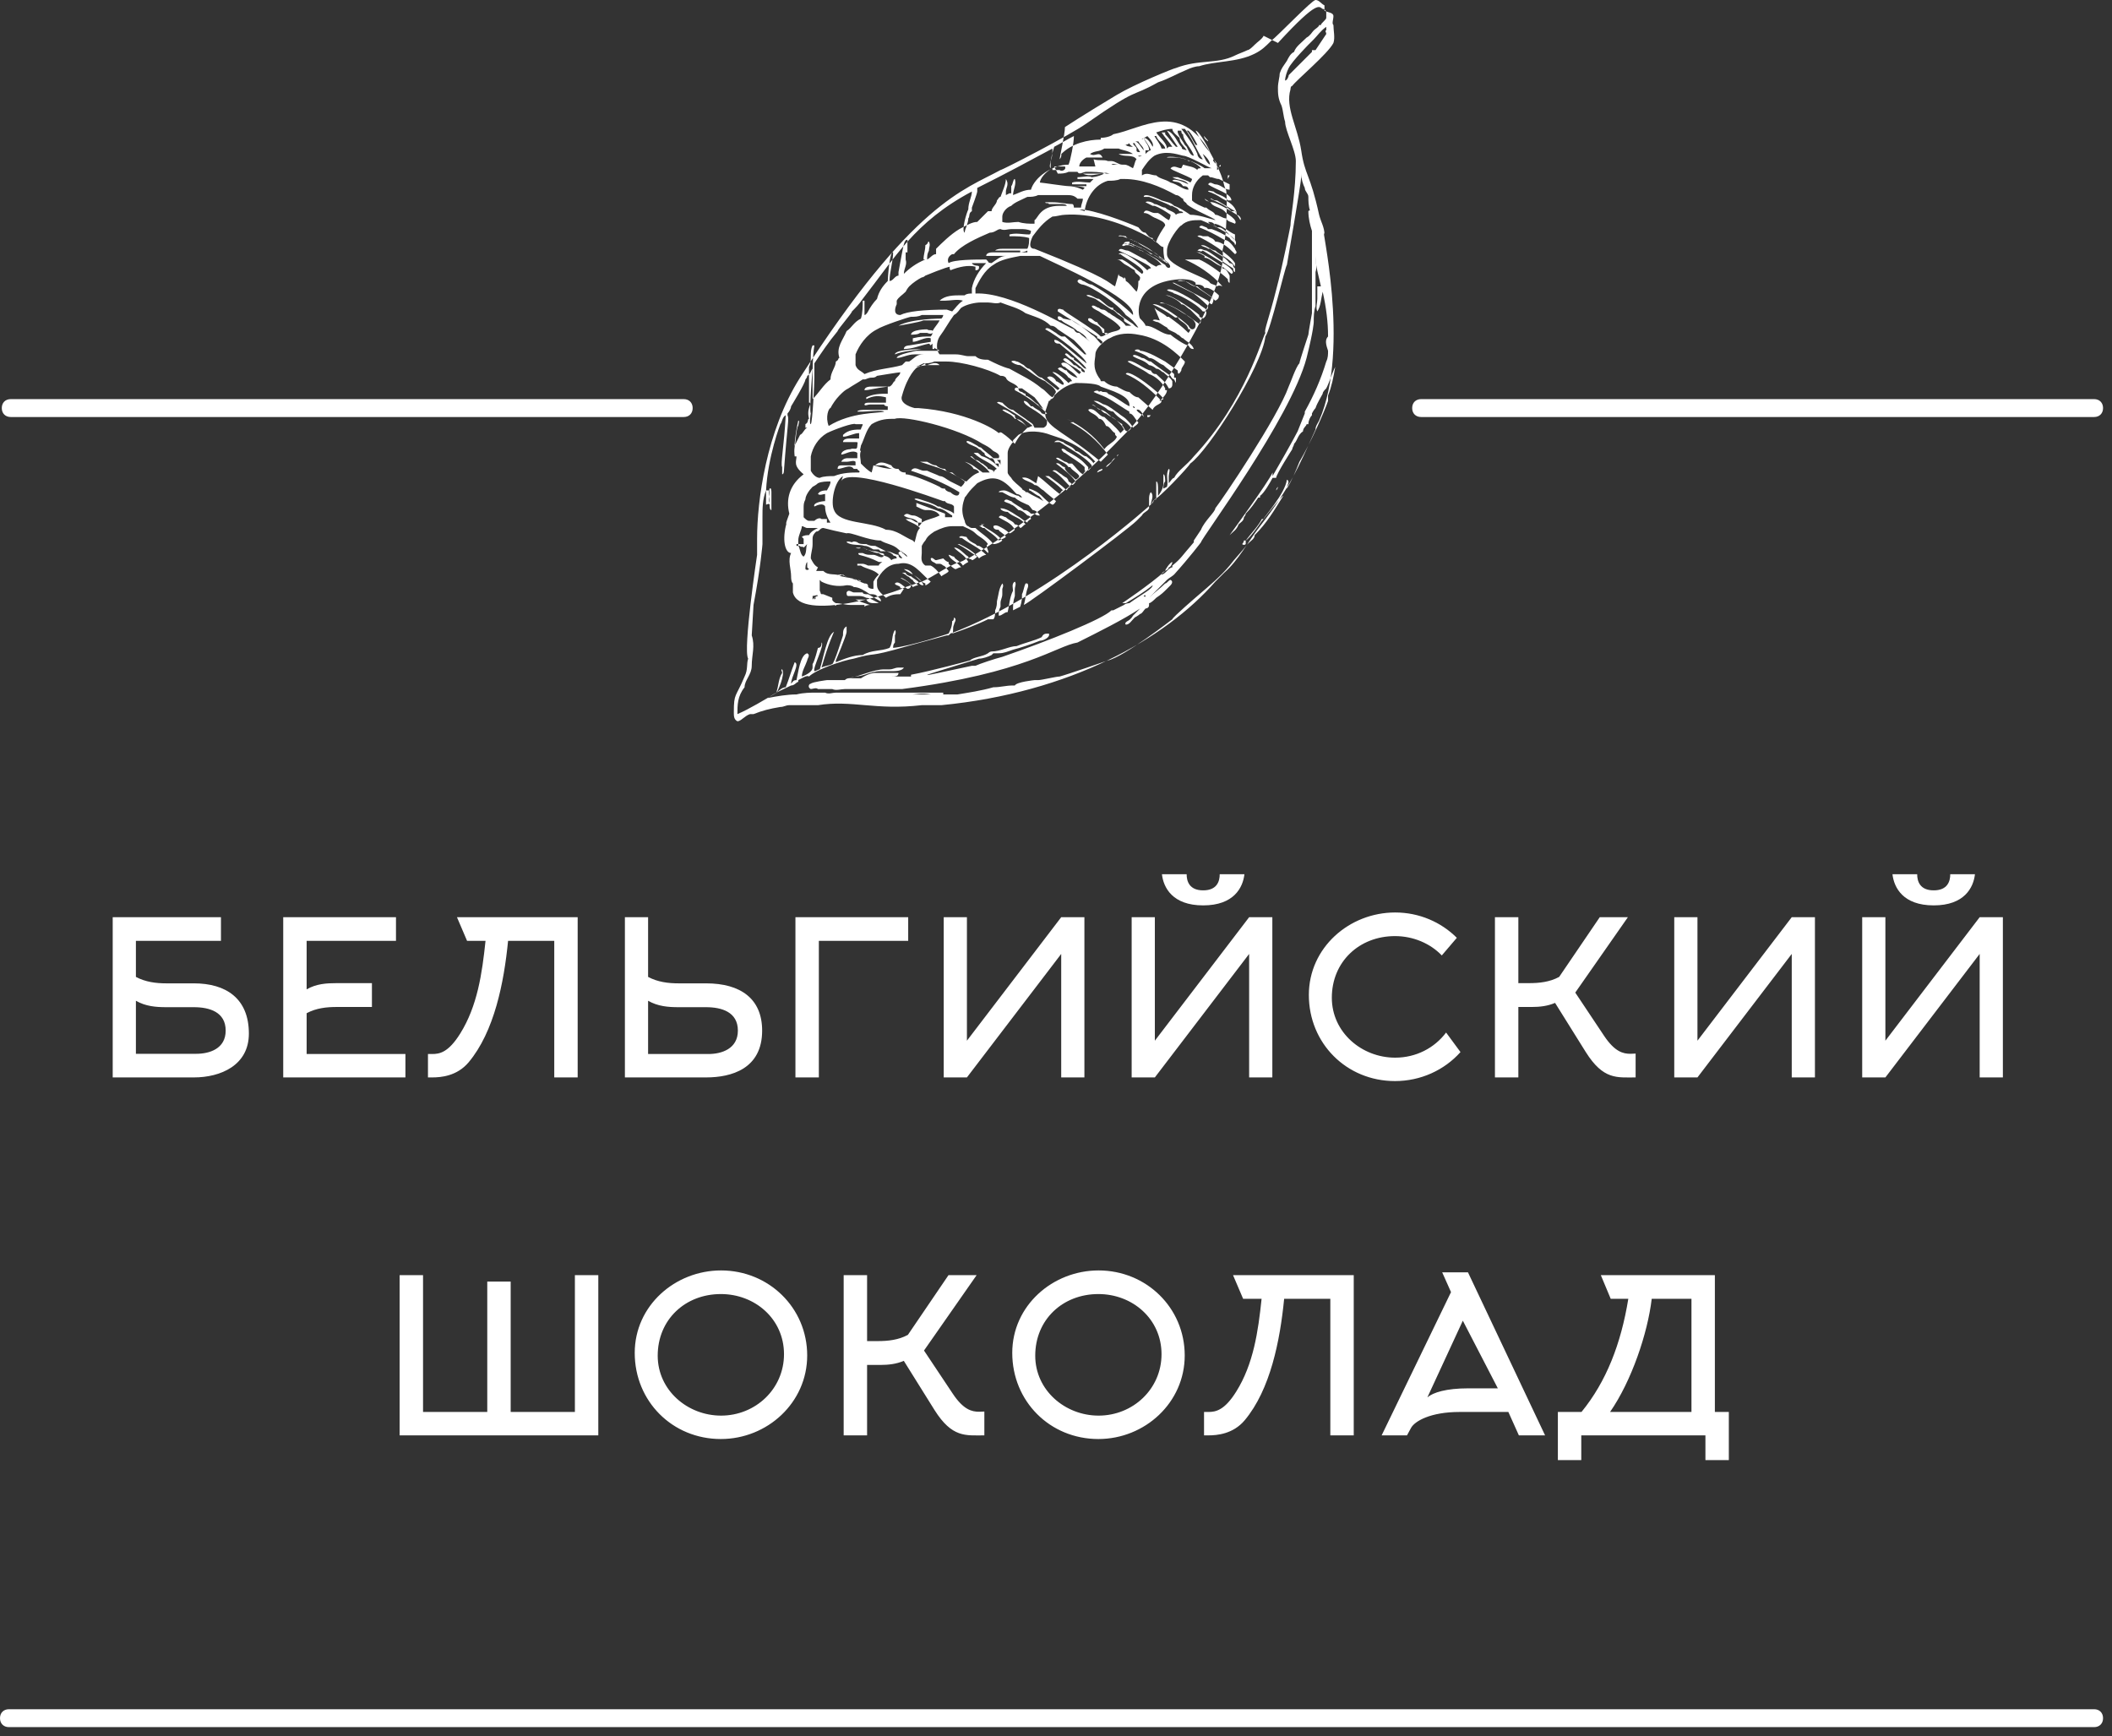
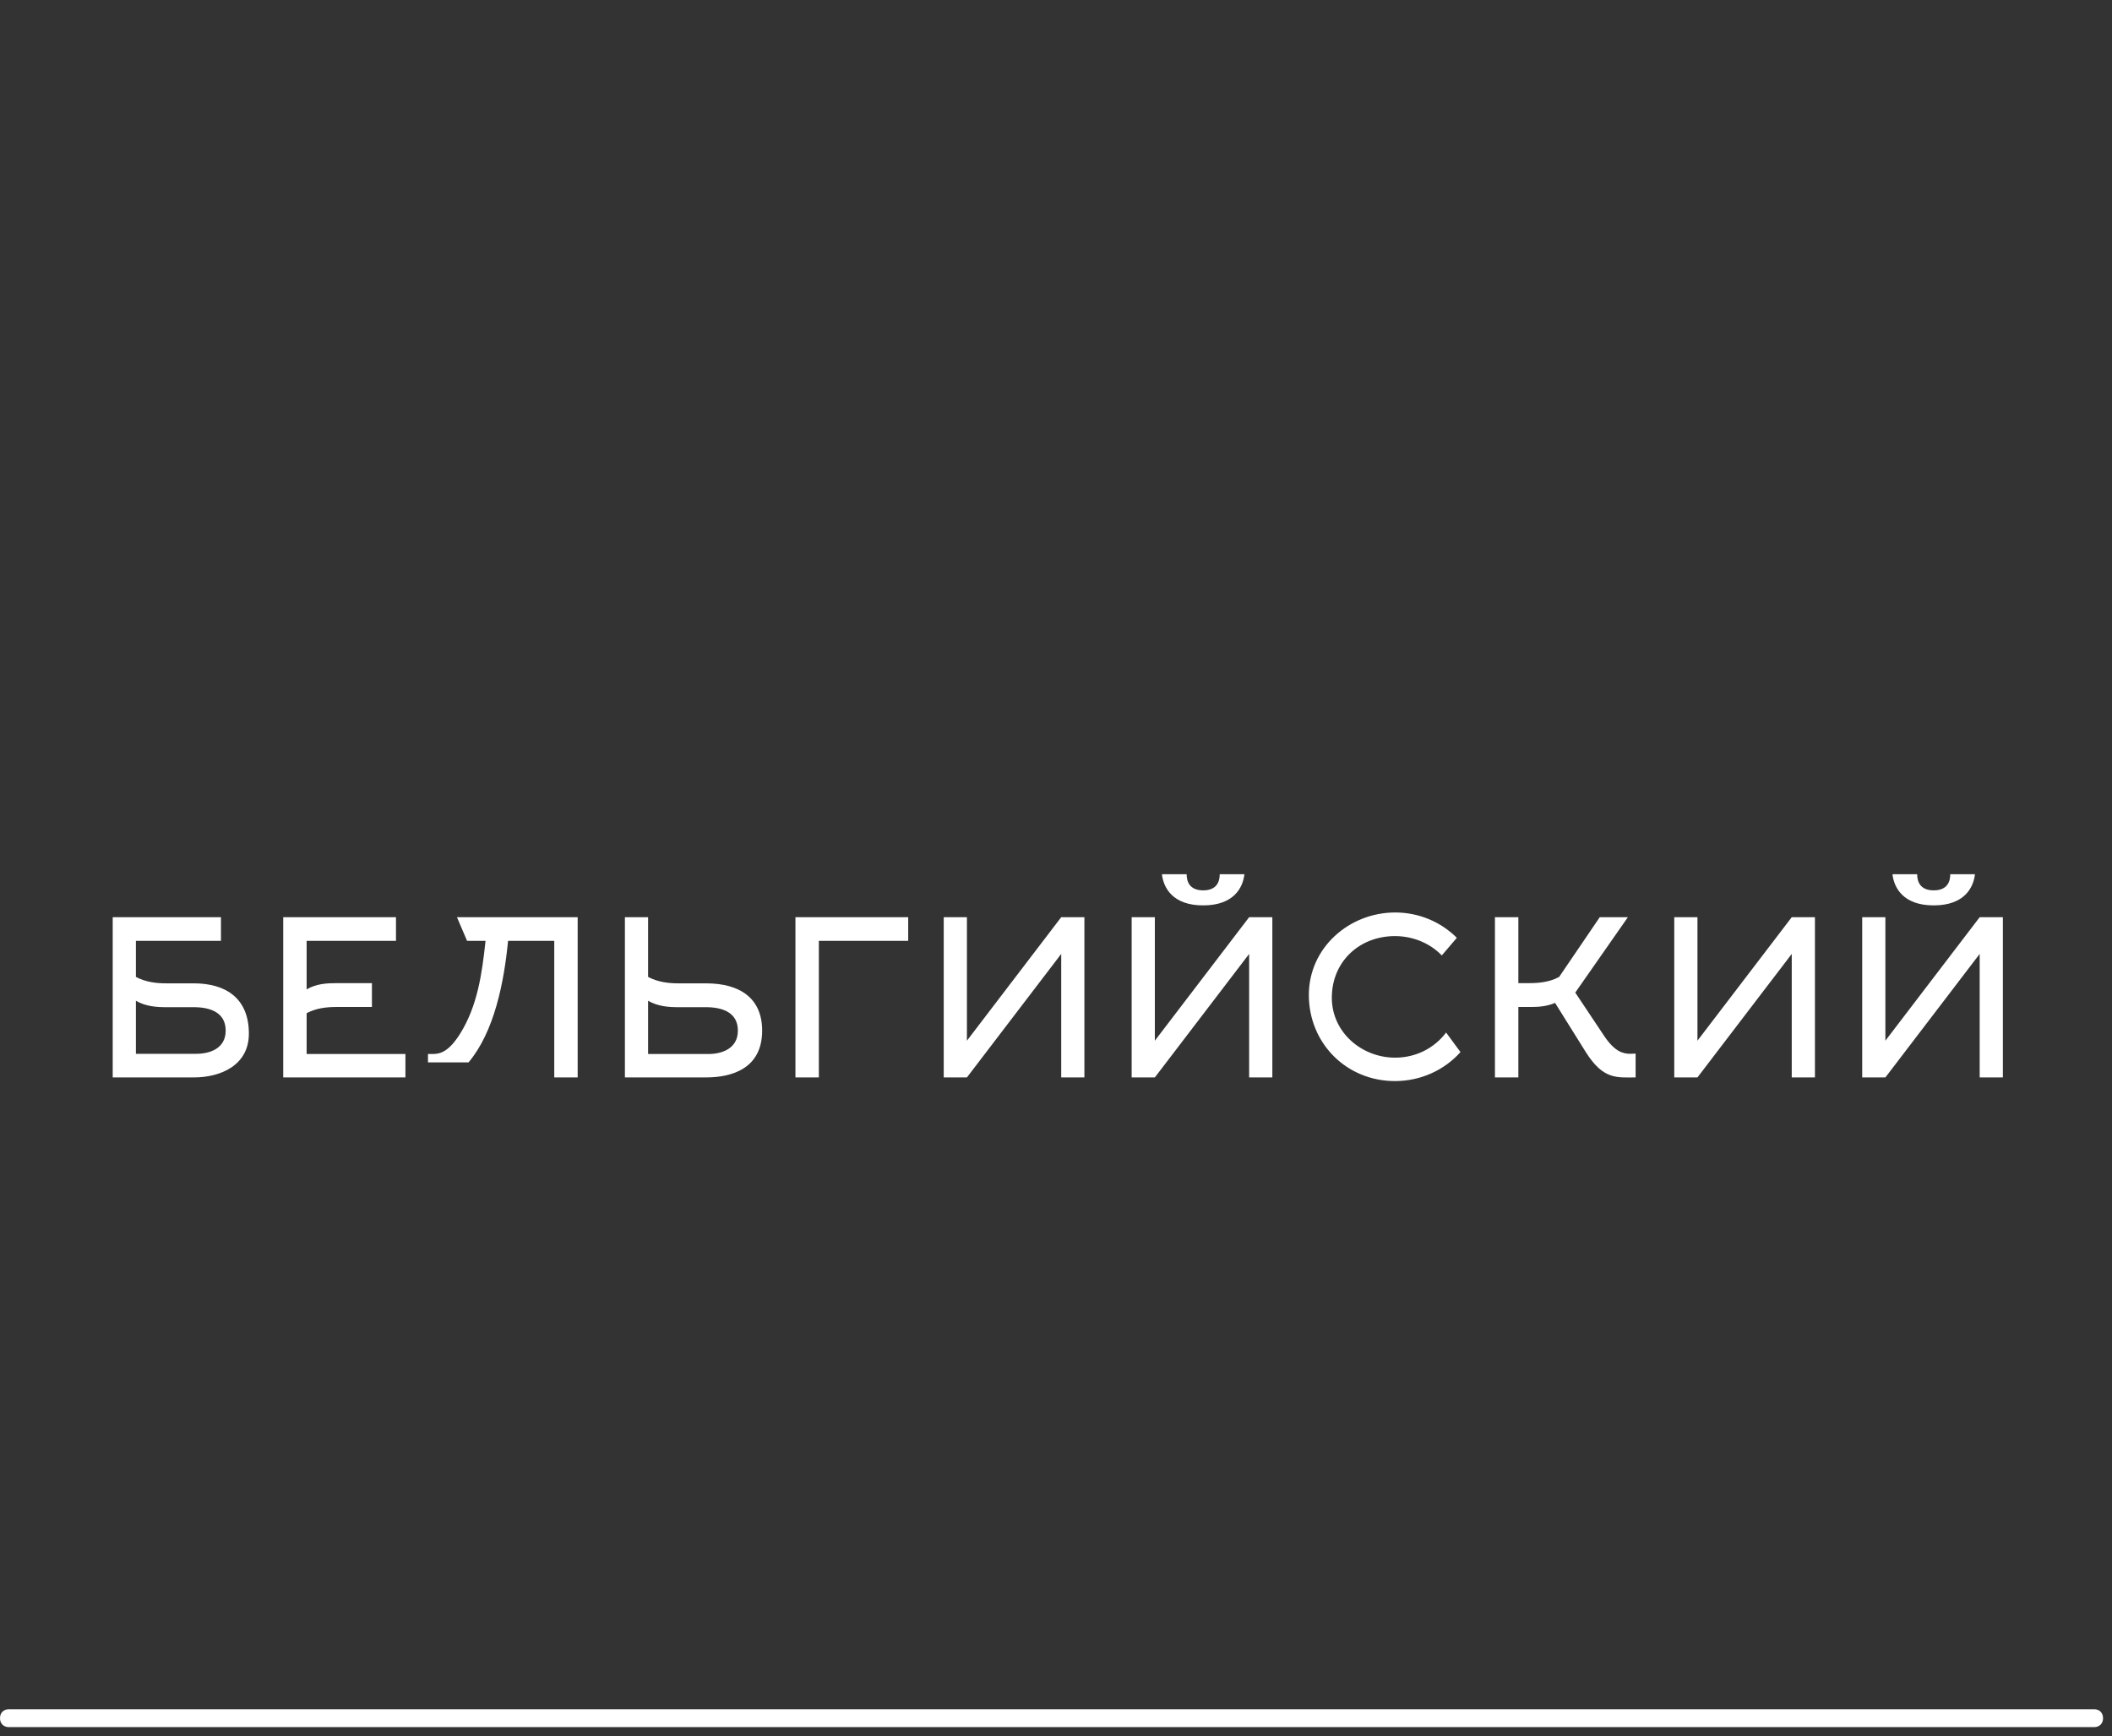
<svg xmlns="http://www.w3.org/2000/svg" width="118" height="97" viewBox="0 0 118 97" fill="none">
  <rect x="0" y="0" width="118" height="97" fill="#333333" stroke="none" />
  <path d="M117 96.5H0.5C0.2 96.5 0 96.3 0 96C0 95.7 0.2 95.5 0.5 95.5H117C117.3 95.5 117.5 95.7 117.5 96C117.5 96.3 117.3 96.5 117 96.5Z" fill="white" />
-   <path d="M38.2 23.3H0.6C0.3 23.3 0.1 23.1 0.1 22.8C0.1 22.5 0.3 22.3 0.6 22.3H38.2C38.5 22.3 38.7 22.5 38.7 22.8C38.7 23.1 38.5 23.3 38.2 23.3Z" fill="white" />
-   <path d="M117 23.3H79.4C79.1 23.3 78.9 23.1 78.9 22.8C78.9 22.5 79.1 22.3 79.4 22.3H117C117.3 22.3 117.5 22.5 117.5 22.8C117.5 23.1 117.3 23.3 117 23.3Z" fill="white" />
-   <path fill-rule="evenodd" clip-rule="evenodd" d="M61.2 9.3C60.9 9.3 60.6 9.3 60.3 9.3C60.3 9.1 60.5 8.9 60.7 8.8C60.7 8.8 60.7 8.8 60.8 8.8H61.6C61.4 8.4 61.2 8.8 60.9 8.6C61.2 8.4 61.4 8.5 61.7 8.3C62 8.3 62.2 8.3 62.5 8.3C62.7 8.4 63 8.4 63.3 8.6C63.1 8.6 63 8.6 62.9 8.6C62.8 8.6 62.7 8.6 62.5 8.6C62.8 8.8 63.3 8.6 63.5 8.9C63.4 9 63.4 9.2 63.3 9.4C63.1 9.3 63 9.2 62.8 9.2C62.8 9.2 62.6 9.2 62.5 9.2C62.3 9.2 62.2 9.1 62.1 9.2C62.3 9.2 62.4 9.2 62.6 9.2C62.7 9.2 62.9 9.2 62.9 9.2H63.1H63.2C63.2 9.2 63 9.2 62.9 9.2C62.9 9.2 62.8 9.2 62.7 9.2C62.5 9.2 62.3 9 62.1 9C62.1 9 62 9 61.9 9C61.7 8.9 61.4 9 61.1 8.9L61.2 9.3ZM57.8 12.5C57.5 12.5 57.2 12.5 56.9 12.4C56.6 12.4 56.3 12.5 56 12.4C56 12.3 56 12.2 56 12.1C56 11.9 56.2 11.6 56.5 11.5C56.7 11.3 57 11.2 57.4 11C57.6 11 57.8 11 58 10.9C58 10.9 58.8 10.9 59 10.9C59.2 10.9 59.4 10.9 59.6 10.9C59.8 10.9 60 10.9 60.2 11.1C60.3 11.1 60.4 11.1 60.5 11.1C60.5 11.3 60.4 11.4 60.4 11.6C60.3 11.6 60.1 11.6 60 11.6C60 11.6 60 11.4 59.9 11.4C59.6 11.4 59.2 11.3 58.8 11.3C58.7 11.3 58.5 11.3 58.4 11.3C58.4 11.4 58.6 11.3 58.6 11.4C58.8 11.4 59.1 11.4 59.3 11.4C59.3 11.4 59.6 11.4 59.6 11.5C59.5 11.5 59.3 11.5 59.2 11.5C58.1 11.5 58 12.2 57.8 12.3V12.5ZM54.1 19.9C53.9 19.9 53.7 19.8 53.4 19.8C53.2 19.8 52.9 19.8 52.7 19.8H52.5C52.3 19.6 52.3 19.1 52.5 18.8C52.8 18.4 53 18 53.3 17.6C53.5 17.5 53.6 17.3 53.7 17.2C54 17 54.5 16.9 54.8 16.9C54.9 16.9 55.1 16.9 55.2 16.9C55.4 16.9 55.7 17 55.9 16.9C56.4 17.1 56.9 17.2 57.3 17.5C57.8 17.7 58.3 17.8 58.7 18.2C58.9 18.2 59 18.3 59.1 18.4C59.4 18.6 59.7 18.8 60 19C60.3 19.3 60.5 19.5 60.7 19.8C60.7 19.8 60.7 19.8 60.6 19.8L59.5 18.8C59.5 18.8 59.4 18.8 59.3 18.8C59.3 18.8 59.1 18.7 59 18.6C58.8 18.5 58.5 18.2 58.4 18.4C59 18.7 60.7 20 60.7 20.3C59.8 19.6 59.1 18.9 58.9 19C58.9 19.2 59.1 19.2 59.2 19.2C59.4 19.4 59.7 19.6 59.9 19.8C59.9 19.8 60.6 20.4 60.7 20.6C60.5 20.6 60.5 20.4 60 20.1C60 20.1 60 20.1 60 20C59.8 20 59.6 19.6 59.5 19.8C59.6 19.9 59.8 20.1 59.9 20.1C60.2 20.4 60.7 20.7 60.6 20.8C60.6 20.8 60.4 20.8 60.4 20.6C60.2 20.6 60.2 20.4 60 20.4C60 20.4 59.5 19.8 59.4 20.1C59.7 20.4 60.1 20.5 60.4 20.8C60.4 20.8 60.4 20.8 60.3 20.9C60 20.7 59.6 20.1 59.3 20.3C59.3 20.4 59.4 20.5 59.5 20.5C59.7 20.7 60 20.8 60.2 21.1C60 21.1 59.6 20.8 59.6 20.7C59.4 20.7 59.3 20.4 59.1 20.6C59.3 20.8 59.5 20.8 59.7 21.1C59.7 21.1 59.8 21.1 59.9 21.3C59.8 21.3 59.8 21.3 59.7 21.4C59.7 21.4 59 20.7 58.8 20.8C58.8 20.8 59.6 21.4 59.4 21.5C59.3 21.5 59.1 21.3 59 21.3C59 21.2 58.7 20.9 58.5 21.1C58.7 21.3 59 21.5 59.2 21.7C59.2 21.7 59.2 21.7 59.1 21.8L58.2 21.1C58 21.1 57.8 20.8 57.5 20.6C57.4 20.6 57.3 20.5 57.2 20.4C57 20.3 56.9 20.2 56.8 20.2C56.8 20.2 56.6 20.1 56.5 20.2C56.6 20.3 56.8 20.4 57 20.4C57.5 20.7 57.9 21.1 58.4 21.3C58.6 21.5 58.9 21.6 59 21.9C59 21.9 58.9 22.1 58.8 22.2C58.6 22.1 58.4 21.8 58.2 21.7C57.6 21.2 57.1 21 56.4 20.6C56 20.5 55.6 20.3 55.2 20.1C55 20.1 54.7 20.1 54.5 19.9H54.1ZM46.8 26.6C46.8 26.6 46.6 26.6 46.7 26.6C46.7 26.6 46.7 26.6 46.8 26.6ZM48.7 26.4C48.5 26.3 48.3 26.1 48.1 25.9C48.1 25.7 48 25.4 48.1 25.2C48 25.2 48.1 25 48.1 24.9C48.3 24.5 48.4 24 48.7 23.7C49.2 23.4 49.6 23.4 50 23.4C50.5 23.2 53.5 23.9 54.9 24.8C55.1 24.9 55.3 25 55.5 25.2C55.7 25.3 55.9 25.4 55.8 25.6C55.7 25.6 55.6 25.6 55.5 25.6C55.3 25.4 55 25.2 54.8 25C54.8 25 54.7 25 54.6 24.9C54.1 24.6 54 24.6 54 24.7C54.2 24.9 54.5 24.9 54.7 25.1C54.8 25.1 54.9 25.3 55 25.3C55 25.5 55.2 25.5 55.3 25.6H55.2C55.2 25.6 55.3 25.6 55.4 25.6C55.5 25.6 55.6 25.8 55.6 25.9C55.6 25.9 55.7 25.9 55.8 25.9C55.8 26 55.8 26.1 55.8 26.1C55.5 25.8 55.2 25.6 54.9 25.5C54.8 25.5 54.7 25.3 54.6 25.3H54.5H54.4C54.8 25.7 55.3 25.8 55.7 26.2C55.6 26.2 55.5 26.4 55.5 26.4C55.5 26.4 55.5 26.4 55.5 26.3C55.5 26.3 55.3 26.2 55.2 26.2C55.2 26.1 55 26 54.9 25.9C54.8 25.9 54.7 25.7 54.5 25.7C54.5 25.7 54.4 25.6 54.3 25.5H54.2C54.6 25.8 55 26 55.3 26.4C55.1 26.4 55 26.4 54.9 26.4C54.6 26.2 54.3 25.9 53.9 25.8C54.1 25.9 54.3 26 54.4 26.2C54.5 26.2 54.7 26.3 54.7 26.4C54.4 26.5 54.2 26.7 54 26.9C54 26.9 53.9 26.9 53.8 26.8C53.6 26.7 53.4 26.6 53.2 26.4C53.1 26.4 52.9 26.4 52.8 26.2C52.6 26.2 52.4 26.1 52.3 26C52.1 26 52 25.9 51.8 25.8H51.6C51.5 25.8 51.3 25.8 51.2 25.8H51C51.1 25.8 51.2 25.8 51.4 25.8C52.3 26.1 53.1 26.3 53.9 26.9C53.9 27 53.8 27.1 53.7 27.2C53.5 27.1 53.3 27 53.1 26.9C52.9 26.8 52.7 26.6 52.5 26.6C52.3 26.5 52 26.4 51.8 26.3C51.8 26.3 51.7 26.3 51.6 26.3C51.4 26.3 51.1 26 50.9 26.3C51.8 26.6 52.8 27 53.6 27.5C53.6 27.8 53.3 27.7 53.1 27.5C53 27.5 52.8 27.4 52.8 27.3C52.7 27.3 52.6 27.3 52.5 27.2C51.9 26.9 50.9 26.5 50.6 26.5C50.6 26.5 50.6 26.5 50.6 26.4C50.5 26.4 50.3 26.4 50.2 26.2C50.1 26.2 49.9 26.2 49.8 26C49.5 25.9 49.2 25.7 48.9 26C49 26 49.2 26 49.3 26C49.5 26 49.7 26.2 49.9 26.2C49.5 26.2 49.2 26.1 48.8 26L48.7 26.4ZM47 26.9C47.3 26 52.4 27.9 52.7 28C52.7 28 52.7 28 52.8 28C52.9 28.2 53.2 28.1 53.3 28.3C53.3 28.4 53.3 28.6 53.3 28.7C53.1 28.5 52.8 28.5 52.5 28.3C52.5 28.3 52.5 28.3 52.4 28.3C52.1 28.1 51.7 28 51.4 27.9C51.4 27.9 51.1 27.8 51.1 27.9C51.5 28.1 52 28.1 52.4 28.4C52.7 28.4 53 28.7 53.2 28.8C53.2 28.8 53.2 28.8 53.2 28.9C53.2 28.9 53.2 28.9 53.3 28.9H53.4C53.2 28.9 53 28.9 52.8 28.9C52.8 28.9 52.8 28.8 52.8 28.7C52.3 28.5 51.7 28.3 51.2 28.1C51.2 28.1 51.2 28.1 51.2 28.3C51.4 28.4 51.6 28.5 51.7 28.5C51.7 28.5 51.8 28.5 51.9 28.5C52.1 28.5 52.4 28.6 52.5 28.8C52.1 29 51.8 29 51.5 29.2C51.5 29.2 51.5 29.1 51.5 29C51.3 28.9 51.2 28.8 51 28.8C50.8 28.8 50.7 28.6 50.5 28.8C50.7 29 51.1 28.9 51.3 29.2C51.3 29.2 51.4 29.2 51.5 29.2C51.5 29.2 51.4 29.4 51.3 29.4C51.3 29.4 51.3 29.3 51.3 29.2C51.1 29.2 51 29 50.8 29H50.6C50.8 29.2 51.1 29.2 51.4 29.5C51.2 29.7 51.2 30 51.1 30.3C51.1 30.3 51.1 30.3 51 30.2C50.5 30 50.1 29.6 49.5 29.6C48.6 29.1 46.9 29.3 46.6 28.5C46.4 28.1 46.6 26.9 47.1 26.6L47 26.9ZM45.1 30.4C45 30.6 45.1 30.9 44.9 31.1C44.7 31 44.7 30.6 44.6 30.5C44.6 30.5 44.6 30.4 44.6 30.3C44.6 30.3 44.6 30.3 44.6 30.2C44.6 29.9 44.8 29.6 44.8 29.4C44.9 29.4 45 29.5 45.1 29.5C45.1 29.5 45.1 29.5 45.2 29.5C45.2 29.5 45.4 29.5 45.5 29.5C45.5 29.5 45.6 29.5 45.7 29.5C45.5 29.6 45.3 29.7 45.2 29.9C45.1 29.9 44.9 29.9 44.8 30C44.8 30 44.8 30 44.9 30.1C44.9 30.2 44.9 30.3 44.9 30.4C44.9 30.4 44.9 30.4 44.8 30.4C44.8 30.4 44.6 30.4 44.5 30.4C44.5 30.4 44.5 30.4 44.5 30.5C44.5 30.5 44.6 30.5 44.7 30.5C44.7 30.6 44.9 30.5 44.9 30.6L45.1 30.4ZM55.7 25.7C55.7 25.7 55.8 25.7 55.9 25.7C55.9 25.7 55.9 25.9 55.9 26C55.9 25.9 55.8 25.8 55.7 25.7ZM62.4 25.5C62.4 25.5 62.4 25.4 62.5 25.4C62.5 25.4 62.4 25.5 62.3 25.6C62.1 25.8 62 26 61.8 26.1C61.8 26 62 25.9 62.1 25.8C62.1 25.8 62.2 25.6 62.3 25.6L62.4 25.5ZM63.5 22.9C63.7 22.8 63.9 23.2 63.9 23.3C63.8 23.1 63.6 23.1 63.5 22.9ZM63.3 22.7C63.3 22.7 63.4 22.7 63.4 22.8C63.4 22.8 63.3 22.8 63.3 22.7ZM67.8 12.5C68.2 12.5 68.7 13 69 13.1C69 13.2 69 13.3 69 13.4C68.9 13.4 68.4 12.7 68.1 12.7C68.1 12.7 68.1 12.7 68 12.7C67.9 12.6 67.6 12.6 67.5 12.4C67.6 12.4 67.8 12.4 67.9 12.6L67.8 12.5ZM60.6 11.8C60.7 11 61.2 10.3 61.9 10.1C62.1 10.1 62.4 10.1 62.6 10C62.6 10 62.7 10 62.8 10C63.8 10 64.8 10.4 65.7 10.9C65.9 10.9 66 11.1 66.1 11.1C66.1 11.3 66.3 11.3 66.3 11.4C66.6 11.7 67.9 12.2 67.9 12.3C67.5 12.2 67 12 66.5 12C66.2 11.8 65.9 11.6 65.6 11.5C65.4 11.3 65.2 11.3 64.9 11.2C64.9 11.2 63.9 10.7 63.9 11C64 11 64.1 11 64.2 11C64.2 11 65.3 11.4 65.4 11.5C65.4 11.5 65.4 11.5 65.5 11.5C65.6 11.6 65.8 11.6 65.9 11.8C65.9 11.8 66.1 11.8 66.1 11.9C66 11.9 65.8 11.9 65.7 12C65.6 11.8 65.3 11.8 65.1 11.6C64.9 11.6 64.7 11.4 64.5 11.4C64.4 11.3 64.1 11.2 64 11.3L64.4 11.5C64.4 11.5 64.4 11.5 64.5 11.5C64.8 11.6 65.1 11.8 65.4 12C65.4 12 65.4 12.2 65.3 12.3C65.1 12.2 64.9 12 64.7 11.9C64.7 11.9 64.6 11.9 64.5 11.9C64.3 11.9 64 11.6 63.9 11.9C64.2 11.9 64.3 12.1 64.6 12.2C64.8 12.3 65.1 12.4 65.1 12.6C64.9 12.9 64.7 13.2 64.6 13.5C64.6 13.5 64.4 13.5 64.4 13.3C64.2 13.3 64.1 13.1 64 13C63.8 13 63.7 12.8 63.6 12.7C62.9 12.4 61.1 11.7 60.3 11.7L60.6 11.8ZM62.3 16C61.9 15.8 62.1 15.6 57.8 13.9C57.4 13.9 57.6 13.4 57.7 13.2C58 12.8 58.3 12.4 58.8 12.1C59 12.1 59.3 12 59.5 12C60.9 11.9 62.5 12.4 63.7 13C64.1 13.2 64.5 13.4 64.8 13.7C64.8 13.7 64.9 13.8 65 13.8C65 14 65 14.3 65.1 14.6C65.1 14.6 64.9 14.4 64.8 14.4C64.7 14.2 64.5 14.1 64.3 14C64 13.8 63.7 13.7 63.5 13.5C63.5 13.5 63.5 13.5 63.4 13.5C63.2 13.3 63 13.4 62.9 13.2C62.8 13.2 62.5 13.1 62.5 13.2H62.7C63.6 13.5 64.2 13.9 64.2 13.9L65.3 14.7C65.3 14.7 65.3 14.7 65.2 14.7L63.9 13.9C63.7 13.9 63.5 13.7 63.3 13.7C63.3 13.6 63.1 13.7 63.1 13.5C63 13.5 62.8 13.5 62.8 13.6C62.9 13.7 63.1 13.6 63.2 13.6C63.6 13.8 64 13.9 64.3 14.2C64.5 14.2 64.7 14.4 64.9 14.5C65.7 14.8 65.3 15.2 65.1 14.8C64.9 14.7 64.7 14.5 64.5 14.4L63.2 13.7C63.1 13.7 62.8 13.5 62.7 13.7C62.7 13.8 62.9 13.7 62.9 13.7C62.9 13.7 63 13.7 63.1 13.7C63.3 13.8 63.5 13.8 63.7 14C63.7 14 63.7 14 63.8 14C64.2 14.3 64.6 14.4 64.9 14.8C64.8 14.8 64.7 14.8 64.6 14.9C64.4 14.8 64.2 14.7 64 14.5C63.9 14.5 63.1 14 63 14C62.8 14 62.6 13.8 62.5 14C63.8 14.6 64.1 14.8 64.1 14.8C64.1 14.8 64.3 14.9 64.3 15C64.2 15 64.2 15 64.1 15.1C63.8 14.8 62.7 13.9 62.5 14.2C62.5 14.2 62.5 14.2 62.6 14.2C62.8 14.4 64.2 15.1 63.8 15.3C63.4 15 63.1 14.7 62.7 14.5C62.7 14.5 62.5 14.5 62.4 14.5C62.6 14.5 62.7 14.7 62.9 14.8C63.1 14.9 63.2 15 63.4 15.1C63.4 15.3 63.6 15.3 63.7 15.5C63.7 15.5 63.7 15.7 63.6 15.7C63.6 15.9 63.6 16.1 63.5 16.3C63.3 16.1 63.1 15.8 62.9 15.7C62.9 15.7 62.9 15.5 62.8 15.5C62.8 15.5 62.8 15.5 62.8 15.6C62.7 15.4 62.5 15.5 62.5 15.3L62.3 16ZM59.4 17.8C59.4 17.8 59.2 17.6 59.1 17.7C59.1 17.8 59.1 17.9 59.3 17.9C59.5 18.1 59.9 18.2 60.2 18.5C60.3 18.5 60.7 18.8 60.7 18.9L60.9 19.1C60.7 18.9 60.5 18.8 60.3 18.6C60.2 18.6 60.1 18.6 60 18.4C59.5 18.2 56.4 16.3 54.5 16.4C54.5 16.3 54.5 16.2 54.5 16.1C54.7 15.7 55 15.1 55.5 14.8C55.9 14.5 56.5 14.4 57 14.3C57.4 14.3 57.7 14.3 58.1 14.3C58.9 14.7 63.5 16.7 63.3 17.6C62.4 16.7 61.2 16 61 15.9C60.8 15.9 60.6 15.7 60.5 15.7C60.5 15.7 60.3 15.5 60.2 15.7C60.2 15.8 60.4 15.9 60.5 15.9C61 16 62.5 17 62.9 17.6C63.2 17.8 63.4 18 63.6 18.3C63.5 18.3 63.4 18.2 63.3 18.1C63 17.9 62.7 17.7 62.5 17.5C62.4 17.5 62.3 17.3 62.2 17.3C62.2 17.3 62.2 17.3 62.2 17.2C61.9 17.2 61.7 16.9 61.4 16.7C61.2 16.7 60.9 16.4 60.7 16.5C60.8 16.6 61 16.6 61.2 16.7C61.5 16.9 61.8 17.1 62.1 17.3C62.2 17.3 62.3 17.4 62.4 17.5C62.5 17.6 62.7 17.7 62.8 17.8C62.8 17.8 62.8 17.8 62.8 17.9C62.8 18 63.1 18.1 63.2 18.2C63.1 18.2 63 18.2 62.9 18.2C62.7 17.9 62.4 17.8 62.3 17.7C62.3 17.7 62.1 17.6 62 17.5C61.9 17.5 61.8 17.3 61.6 17.3C61.6 17.3 61.5 17.3 61.4 17.2C61.3 17.2 61.1 17 61 17.1C61 17.2 61.2 17.3 61.4 17.4C61.8 17.7 62.3 17.9 62.6 18.3C62.6 18.5 62.2 18.5 62 18.6C61.9 18.6 61.8 18.8 61.7 18.6C61.7 18.6 61.7 18.6 61.7 18.4C61.6 18.3 61.4 18.2 61.3 18C61.1 18 61 17.7 60.8 17.8C60.8 17.8 60.8 17.8 60.8 17.9C61.1 18.2 61.5 18.1 61.6 18.6C61.6 18.6 61.8 18.6 61.9 18.6C61.9 18.6 61.7 18.8 61.5 18.8C61 18.3 59.4 17.4 59.4 17.3C59.3 17.3 59.2 17.2 59.1 17.3C59.1 17.3 59.1 17.3 59.1 17.4C59.1 17.4 59.1 17.4 61.3 18.8C61.3 18.8 61.3 18.8 61.3 18.9C61.4 18.9 61.5 19 61.6 19.1C61.6 19.1 61.6 19.2 61.5 19.2C61.3 19 61.2 18.8 61 18.7C61 18.7 60.3 18.1 59.9 17.9L59.4 17.8ZM68 9.3C68 9.3 68.2 9.4 68 9.5C68 9.5 68 9.4 68 9.3ZM68.2 9.2C68.2 9.2 68.2 9.2 68.2 9.3C68.2 9.3 68.2 9.3 68.1 9.3L68.2 9.2ZM68 9.2C68 9.2 67.7 9 67.8 8.9C67.8 8.9 68 9.1 68 9.2ZM67.2 8.6C67.2 8.6 67.6 8.9 67.6 9.2C67.4 9.1 67.3 8.8 67.2 8.6ZM66.4 7.3C66.6 7.5 66.8 7.9 66.9 8.1C66.9 8.1 66.9 8.1 66.8 8.1C66.6 7.8 66.5 7.5 66.3 7.3H66.4ZM66 7.2C66 7.2 66.1 7.2 66.2 7.2C66.6 7.7 66.9 8.5 67.2 8.9C67 8.9 66.9 8.7 66.9 8.6C66.6 7.9 66 7.2 66 7.2ZM65.8 7.3C65.8 7.3 65.9 7.3 66 7.3C66 7.3 66 7.5 66.1 7.5C66.1 7.9 66.6 8.3 66.7 8.7C66.5 8.7 66.4 8.4 66.3 8.2C66.3 8.2 66.3 8.2 66.2 8.1C66.1 7.9 65.9 7.7 65.8 7.4V7.3ZM63.6 8.7H63.8C63.8 8.7 63.6 8.8 63.6 8.7ZM65.2 8.3C65.2 8 64.8 7.7 64.6 7.4C64.9 7.3 65.2 7.2 65.5 7.2C65.5 7.4 65.8 7.6 65.9 7.7C65.9 8 66.2 8.2 66.3 8.4C65.9 8.3 66.1 8.3 66 8.2C65.8 8 65.6 7.4 65.2 7.3L65.8 8.2C65.8 8.2 65.8 8.2 65.7 8.2C65.5 8 65.3 7.7 65.1 7.5C65.1 7.5 65.1 7.5 65.1 7.4C65.1 7.4 65 7.4 64.9 7.4C65.1 7.7 65.3 7.9 65.5 8.2C65.5 8.2 65.4 8.2 65.3 8.2L65.2 8.3ZM63.8 7.8C63.8 7.7 64 7.7 64.1 7.6C64.2 7.7 64.5 8 64.4 8.2C64.3 8 64.1 7.7 63.9 7.7C64 7.9 64.2 8.1 64.3 8.4C64.2 8.4 64.1 8.5 64 8.6C64 8.6 64 8.5 64 8.4C64 8.4 64.1 8.4 64.2 8.4C64.2 8.1 64 8 63.9 7.7L63.8 7.8ZM63.4 7.9C63.4 7.9 63.5 7.9 63.6 7.9C63.7 8.1 63.9 8.2 63.9 8.4C63.8 8.3 63.6 7.9 63.4 7.9ZM62.8 8.1C62.8 8.1 63 8.1 63.1 8C63.1 8.1 63.3 8.2 63.3 8.2C63.2 8.2 63 8.2 62.9 8.1H62.8ZM63.5 8.3C63.5 8.2 63.3 8.1 63.3 8C63.3 8 63.3 8 63.4 8C63.4 8.1 63.6 8.3 63.7 8.5C63.6 8.5 63.5 8.5 63.5 8.4V8.3ZM64.4 7.6C64.4 7.6 64.4 7.6 64.6 7.6C64.7 7.9 65.1 8.1 65.1 8.3C65.1 8.3 65 8.3 64.9 8.3C64.8 8 64.6 7.8 64.5 7.6H64.4ZM67.5 7.9C67.5 7.9 67.2 7.7 67.3 7.6C67.3 7.7 67.5 7.8 67.5 7.9ZM66.8 7.3C67 7.3 67.6 8.4 67.6 8.5C67.3 8.2 67 7.7 66.8 7.3ZM66 9.4C65.8 9.4 65.6 9.2 65.4 9.4C65.4 9.5 66.3 9.8 66.6 10C66.6 10 66.6 10.1 66.5 10.2C66.4 10.1 66 10 65.8 9.9C65.7 9.9 65.6 9.9 65.5 9.9C65.8 10.1 66.2 10 66.4 10.3C66.4 10.3 65.6 9.9 65.5 10.1C65.7 10.2 65.9 10.1 66.1 10.4C66.2 10.4 66.4 10.4 66.4 10.6C66.1 10.6 65.8 10.3 65.4 10.2C65.1 10 64.8 10 64.6 9.8C64.3 9.8 64.1 9.6 63.8 9.8C63.8 9.7 63.8 9.6 63.8 9.5C64 9.2 64.2 8.9 64.5 8.7C65.1 8.4 65.7 8.6 66.1 8.7C66.4 8.7 67.6 9.4 67.7 9.4C67.6 9.4 67.5 9.4 67.3 9.4C67.2 9.3 66.6 9 66.5 9C66.5 9 66.5 9 66.4 9C66.3 8.8 65.2 8.7 65.2 8.8C65.4 8.8 65.5 8.8 65.7 8.8C66.1 8.8 66.9 9.1 67.1 9.4C67 9.4 66.9 9.4 66.9 9.5C66.7 9.3 66.4 9.3 66.1 9.2L66 9.4ZM68.7 9.8C68.7 9.8 68.7 9.8 68.6 9.8C68.6 9.8 68.6 9.9 68.6 10L68.7 9.8ZM67.3 11.1C67.4 11.3 67.6 11.2 67.7 11.4C67.9 11.6 68.3 11.6 68.5 11.9C68.5 11.9 69.2 12.3 69 12.5C68.8 12.4 68.6 12.4 68.5 12.2C68.3 12.2 68.1 12 67.9 12C67.8 11.8 67.6 11.8 67.4 11.6C67.4 11.6 67.4 11.6 67.3 11.6C67.1 11.5 66.8 11.4 66.6 11.2C66.6 11.2 66.6 11 66.6 10.9C66.6 10.5 66.8 10.1 67.2 9.8C67.2 9.8 67.4 9.8 67.5 9.8C67.5 9.8 67.5 9.8 67.6 9.9C67.8 9.9 67.9 10 68.1 10C68.3 10.1 68.5 10.2 68.7 10.3C68.7 10.4 68.7 10.5 68.7 10.6C68.4 10.6 68.2 10.3 67.9 10.3C67.8 10.3 67.6 10.1 67.5 10.3C67.9 10.6 68.8 10.8 68.8 11.2C68.8 11.2 68.8 11.2 68.6 11.2C68.4 10.9 68 10.9 67.8 10.7C67.7 10.7 67.5 10.6 67.5 10.7C67.8 10.8 68 10.9 68.3 11.1C68.7 11.3 69 11.5 69.1 11.9C69.1 11.9 69.1 11.9 69 11.8L68 11.2C67.9 11.2 67.8 11.2 67.7 11.1H67.6C68 11.3 68.4 11.4 68.8 11.8C68.8 11.8 68.9 11.8 69 11.8C69 11.9 69.1 11.8 69.1 12C69.2 12 69.4 12.2 69.3 12.3C69.3 12.3 69.2 12.1 69.1 12C69.1 12 67.9 11.2 67.6 11.3L67.3 11.1ZM66.5 14.5C66.4 14.5 66.2 14.5 66.2 14.5C66.9 14.8 67.7 15.3 68.3 16C68.3 16 68.1 15.9 68 16C67.9 15.9 67.7 15.9 67.6 15.8C67.5 15.5 65.2 14.9 65.2 14.2C65.2 14.2 65.2 14.1 65.2 14C65.2 13.5 65.9 12.6 66 12.6C66.3 12.3 66.7 12.3 67 12.3H67.2H67.1C67.6 12.5 69.4 13.3 69 13.7C69 13.5 68.8 13.5 68.7 13.3C68.4 13.1 68 12.9 67.7 12.8C67.7 12.8 67.7 12.8 67.5 12.8C67.5 12.8 67.5 12.8 67.4 12.7C67.3 12.7 67.1 12.5 67 12.7C67.5 12.9 67.9 13.1 68.4 13.4C68.6 13.4 68.8 13.6 69 13.9C69 14 69.2 14.1 69 14.2C68.7 13.9 68.3 13.5 67.9 13.5C67.8 13.3 67.6 13.3 67.5 13.2C67.4 13.2 67.3 13.2 67.2 13.2C67.2 13.2 67 13.1 66.9 13.2C67.4 13.4 68.7 14.2 69 14.7V14.9C68.7 14.4 68.2 14.3 67.9 14C67.7 14 67.4 13.7 67.2 13.7H67.1C67.2 13.8 67.4 13.8 67.5 13.9C67.5 13.9 67.5 13.9 67.6 13.9C68 14.2 68.4 14.3 68.7 14.7C68.7 14.7 68.8 14.7 68.9 14.8C68.9 14.9 68.9 14.9 69 15C69 15 69 15.1 69 15.2C69 15.2 68.9 15.2 68.9 15C68.1 14.5 67.8 14.2 67.4 14C67.2 14 67.1 13.8 66.9 14C67 14 67.1 14.1 67.2 14L68.5 14.8C68.5 14.8 69.1 15.2 68.8 15.3C68.2 14.8 67.6 14.4 67 14.1C67 14.1 66.9 14.1 66.8 14.1C67 14.1 67.1 14.2 67.3 14.3C67.3 14.3 67.3 14.3 67.3 14.4C67.6 14.4 67.9 14.8 68.3 14.9C68.3 14.9 68.3 14.9 68.3 15C68.5 15 68.6 15.2 68.7 15.4C68.7 15.5 68.7 15.6 68.7 15.8C68.7 15.8 68.6 15.8 68.6 15.6C68.2 15.2 67.3 14.6 67 14.5H66.5ZM67.4 18.5V18.6C67.4 18.6 67.4 18.4 67.4 18.5ZM64.8 17.9C64.7 17.9 64.5 17.8 64.4 17.9C64.4 17.9 64.6 18 64.7 18C64.9 18.1 65 18.2 65.2 18.3C65.3 18.5 65.6 18.5 65.8 18.7C65.9 18.7 66 18.9 66.1 18.9C66.3 19.1 66.6 19.2 66.7 19.5C66.6 19.5 66.5 19.5 66.4 19.3C66.2 19.3 65.5 18.8 65.4 18.7C64.9 18.7 64.5 18.2 64 18.2C64 18.1 63.8 17.9 63.7 17.8C63.6 17.7 63.2 15.8 65.9 15.6C66.2 15.6 66.6 15.6 66.8 15.8C66.8 15.8 66.8 15.8 66.8 15.9C67 15.9 67.2 15.9 67.3 16.1C67.5 16 67.9 16.3 68.1 16.5C68.1 16.6 68.1 16.7 67.9 16.8C67.6 16.5 67.2 16.3 66.8 16C66.6 16 66.4 15.8 66.2 15.7C66.1 15.7 65.9 15.6 65.8 15.7C65.8 15.7 66 15.7 66.1 15.7C66.4 15.7 66.6 16 66.9 16C67.2 16.3 67.5 16.4 67.8 16.7C67.8 16.7 67.8 16.9 67.7 17C67.7 17 67.6 17 67.5 16.8L65.6 15.8C65.5 15.8 65.4 15.8 65.3 15.8C65.3 15.8 65.4 15.8 65.5 15.8L66.7 16.4C66.7 16.4 67.1 16.7 67.5 17.1C67.5 17.1 67.5 17.3 67.4 17.3C67.3 17.2 67.1 17.1 67 17C66.7 16.8 65.5 16 65.2 16.2C65.3 16.3 65.5 16.3 65.6 16.4C65.7 16.4 66.8 16.9 67.2 17.4C67.2 17.4 67.2 17.4 67.4 17.4C67.4 17.5 67.4 17.7 67.2 17.8C67.2 17.7 67 17.8 67 17.6C66.8 17.4 65.5 16.5 65.2 16.5C65.2 16.5 65.2 16.5 65.1 16.5C65.3 16.5 65.9 16.8 66 17C66.2 17 66.3 17.2 66.5 17.3C66.6 17.4 66.8 17.6 67 17.8C67 17.8 67.2 18 67 18.1C66.3 17.6 65.7 17.1 64.9 16.9H64.8C64.9 17 65 16.9 65.2 17C65.9 17.3 65.9 17.4 66.3 17.6C66.5 17.8 66.7 17.8 66.8 18.1C66.8 18.2 66.8 18.4 66.6 18.4C66.6 18.4 66.5 18.4 66.4 18.2C66.1 17.9 64.8 16.9 64.4 17C64.8 17.2 65.2 17.4 65.6 17.7C65.6 17.7 65.7 17.8 65.8 17.7C65.9 18 66.3 18 66.4 18.4C66.4 18.4 66.4 18.4 66.5 18.4C66.5 18.4 66.5 18.5 66.4 18.6C66 18.2 65.7 18 65.3 17.7C65.3 17.7 65.3 17.7 65.2 17.7C65 17.5 64.7 17.4 64.5 17.2L64.8 17.9ZM65 22.3C65 22.1 63 20.5 62.9 20.9C63.6 21.2 64.2 21.7 64.8 22.3C64.8 22.3 64.8 22.3 64.8 22.4C64.8 22.4 64.8 22.4 64.9 22.4C64.9 22.6 64.5 22.6 64.4 22.9L63.6 22.2C63.4 22.2 63.2 22 63.1 21.9C62.9 21.9 62.6 21.7 62.4 21.6C62.2 21.6 61.9 21.5 61.7 21.3C61.7 21.3 61.6 21.3 61.5 21.3C61.5 21.3 61.5 21.2 61.4 21.1C61 20.5 61.2 20.1 61.2 19.8C61.2 19.4 61.9 18.9 62 18.9C62.5 18.6 63.1 18.6 63.6 18.7C64.9 18.9 65.8 19.8 66.2 20.2C66.2 20.4 66 20.5 66 20.7C66 20.7 65.8 21.1 65.8 20.7L65.1 20.2C64.9 20.1 64.1 19.6 63.7 19.6C63.7 19.5 63.4 19.5 63.4 19.6C63.4 19.6 64 19.8 64.2 20C64.5 20 64.7 20.3 65 20.4C65.2 20.6 65.4 20.7 65.6 20.9C65.6 20.9 65.6 21 65.6 21.1C65.6 21.1 65.6 21.1 65.7 21.1C65.7 21.1 65.7 21.3 65.7 21.4C65.7 21.4 65.7 21.4 65.6 21.2C65.6 21.2 65.5 21.2 65.4 21C65.4 21 64.4 20.3 64.3 20.2C64.1 20.2 64 20 63.8 20C63.8 20 63.3 19.7 63.3 19.9C63.6 20.1 63.9 20.1 64.2 20.4C64.3 20.4 64.5 20.5 64.6 20.6C64.8 20.6 64.9 20.8 65 20.8C65.2 21 65.4 21.1 65.5 21.3C65.5 21.3 65.5 21.4 65.5 21.5C65.5 21.5 65.5 21.7 65.3 21.7C65.1 21.3 64.9 21.2 64.6 20.9C64.5 20.9 64.4 20.9 64.3 20.7C64 20.7 63.2 20 63 20.2C63.3 20.4 63.8 20.6 64.2 20.9C64.5 21 64.9 21.3 65.1 21.7V21.8H65.2C65.2 22 65 22.2 64.8 22.4L65 22.3ZM64.2 23.3H64.1C64.1 23.3 64.1 23.3 64.1 23.2C64.1 23.2 64.2 23.2 64.3 23.2L64.2 23.3ZM60 23.6H59.8C60.6 24 61.3 24.6 61.9 25.4C61.8 25.5 61.6 25.7 61.5 25.8C59.6 24.2 58.5 23.9 58.4 23.2C58.4 23.2 58.4 23.1 58.4 23L58.6 22.4C58.6 22.4 58.7 22.4 58.7 22.3C58.8 22.3 58.9 22.2 58.9 22.1C59.2 21.8 59.6 21.5 60.1 21.4C61.1 21.4 61.4 21.5 61.5 21.6C62 21.8 63.2 22.1 63.1 22.7C62.7 22.5 62.4 22.2 61.9 22C61.9 21.9 61.7 21.9 61.6 21.9C61.6 21.9 61.5 21.8 61.4 21.9C61.4 21.8 61.2 21.8 61.1 21.9C61.3 22 61.6 22.1 61.8 22.2C62.2 22.4 62.9 22.9 63.1 23C63.1 23 63.1 23 63.1 23.1C63.3 23.1 63.4 23.4 63.6 23.6C63.6 23.7 63.4 23.8 63.3 23.9C63.2 23.7 63.1 23.6 62.9 23.4C62.8 23.3 62.6 23.2 62.5 23.1C62.2 22.9 62 22.7 61.7 22.6C61.6 22.6 61.4 22.4 61.2 22.4C61.2 22.4 61.2 22.4 61.1 22.4C61.4 22.6 61.7 22.7 61.9 22.9C61.9 22.9 62.1 23 62.2 23C62.5 23.4 62.9 23.5 63.2 23.9C63.2 23.9 63.2 24 63 24.1C62.8 24.1 62.8 23.8 62.7 23.8C62.7 23.8 62.7 23.8 62.7 23.7C62.5 23.6 62.3 23.4 62.1 23.3C62.1 23.3 61.9 23.2 61.8 23.1C61.7 23.1 61.6 23 61.5 22.9C61.3 22.9 61.2 22.6 61 22.6C61.2 22.7 61.3 22.8 61.5 22.9C61.7 22.9 62 23.2 62.1 23.3C62.2 23.3 62.4 23.5 62.5 23.6C62.6 23.7 62.7 23.8 62.8 24L62.6 24.2C62.3 23.8 62 23.6 61.7 23.3C61.5 23.3 61.3 23 61.1 22.9C61.1 22.9 60.9 22.8 60.8 22.9C60.9 23.1 61.2 23.1 61.4 23.4C61.6 23.4 61.7 23.6 61.8 23.8C62 23.8 62.1 24.1 62.3 24.2C62.3 24.3 62.3 24.3 62.4 24.4C62.3 24.7 61.9 24.8 61.7 25.1C61.1 24.3 60.4 23.8 59.6 23.4L60 23.6ZM61.3 26.4C61.3 26.3 61.5 26.2 61.6 26.2C61.6 26.3 61.5 26.3 61.3 26.4ZM57.9 27C57.7 26.9 57.4 26.6 57.1 26.7C57.3 26.9 57.6 26.9 57.8 27.1C58 27.1 58.1 27.3 58.3 27.4C58.5 27.6 58.8 27.8 59 28C59 28 58.9 28.2 58.8 28.2C58.6 28.1 58.4 27.9 58.2 27.7C58 27.5 57.8 27.4 57.5 27.3C57.5 27.3 57.5 27.3 57.5 27.4C57.6 27.4 57.8 27.6 58 27.7C58.1 27.7 58.2 27.9 58.3 28C58 27.8 57.7 27.7 57.4 27.5C57.4 27.5 57.4 27.5 57.3 27.5C57.3 27.4 57.1 27.4 57.1 27.3C56.9 27.1 56.6 26.9 56.5 26.7C56.5 26.7 56.3 26.5 56.3 26.4C56.3 26.2 56.3 26 56.3 25.8C56.3 25.6 56.3 25.4 56.3 25.3C56.3 25.1 56.5 24.8 56.6 24.7C56.6 24.7 56.6 24.7 56.6 24.6C56.7 24.5 56.8 24.4 56.9 24.3C57.4 24 58.2 24.1 58.7 24.3C58.7 24.3 58.7 24.3 59.3 24.5C59.7 24.7 60.4 24.9 61.2 25.8C61.2 25.8 61.1 25.8 61.1 25.9C61 25.7 60.8 25.6 60.7 25.5C60.5 25.5 60.3 25.2 60.1 25.2C59.9 24.9 59.6 24.9 59.4 24.7C59.3 24.7 59.1 24.5 58.9 24.7C58.9 24.7 59.1 24.7 59.2 24.7C60 25.2 60.7 25.6 61 26C61 26.1 60.9 26.2 60.8 26.3C60.8 26.3 60.8 26.3 60.8 26.1C60.5 25.8 60.5 25.7 59.6 25.2C59.6 25.2 59.4 25 59.3 25.1C59.3 25.1 59.4 25.3 59.5 25.3C59.9 25.6 60.3 25.8 60.6 26.1C60.6 26.1 60.6 26.2 60.6 26.3H60.7C60.6 26.3 60.6 26.4 60.5 26.5C60.3 26.4 60.1 26.1 59.9 25.9C59.9 25.9 59.8 25.9 59.7 25.9C59.7 25.9 59.6 25.8 59.5 25.8C59.3 25.7 59.1 25.5 59 25.6C59.2 25.8 59.5 25.8 59.7 26.1C59.7 26.1 59.7 26.1 59.8 26.1C59.9 26.3 60.2 26.4 60.3 26.6C60.3 26.6 60.3 26.7 60.1 26.8C59.9 26.6 59.7 26.5 59.5 26.2C59.5 26.2 59.5 26.2 59.5 26.1C59.3 26.1 59.2 25.8 59 25.9C59.4 26.2 59.8 26.5 60.1 26.9C60.1 26.9 60 27.1 59.9 27.1C59.9 27 59.7 26.9 59.7 26.9C59.7 26.9 59.7 26.8 59.6 26.7C59.6 26.7 59.4 26.6 59.3 26.5C59.1 26.4 59 26.2 58.8 26.3C59.2 26.5 59.5 26.9 59.8 27.2C59.8 27.2 59.7 27.2 59.6 27.4C59.3 27.1 59 26.9 58.6 26.6H58.4C58.7 26.8 59.1 27.1 59.4 27.4C59.3 27.4 59.3 27.5 59.2 27.6C58.8 27.3 58.4 26.9 58 26.6L57.9 27ZM55 29.3H54.8C55.2 29.6 55.7 29.8 56 30.2C55.9 30.3 55.7 30.4 55.5 30.4C55.2 30 54.8 29.8 54.5 29.5C54.5 29.5 54.4 29.5 54.3 29.5C54.3 29.5 54.2 29.5 54.1 29.4C54 29.4 53.9 29.2 53.9 29.1C53.6 28.4 53.9 27.9 53.9 27.8C54 27.7 54.1 27.5 54.3 27.3C54.3 27.3 54.5 27.1 54.6 27C55.5 26.5 56 26.7 56.7 27.5C56.7 27.5 56.7 27.5 56.8 27.6C56.8 27.6 57 27.6 57.1 27.8C57.1 27.8 57 27.8 56.9 27.7C56.7 27.7 56.3 27.4 56.1 27.4C56.1 27.4 55.8 27.4 55.8 27.5C55.8 27.5 55.9 27.5 56 27.5C56.2 27.6 56.5 27.8 56.7 27.8C56.9 28 57.2 28.1 57.4 28.2C57.5 28.2 57.6 28.4 57.7 28.5C57.8 28.5 58 28.6 58.1 28.8C58.1 28.8 58.1 28.8 58 28.8C58 28.8 57.9 28.8 57.8 28.7C57.8 28.7 57.8 28.7 57.6 28.7C57.5 28.6 57.4 28.5 57.2 28.5C57 28.3 56.7 28.2 56.5 28C56.4 28 56.2 27.8 56.1 28C56.2 28.1 56.4 28.1 56.5 28.2C56.6 28.2 56.8 28.4 56.9 28.5C57.1 28.5 57.3 28.7 57.4 28.8C57.4 28.8 57.6 28.8 57.6 29C57.6 29 57.4 29.1 57.4 29.2C57.2 29.1 57 28.9 56.8 28.8C56.5 28.6 56.2 28.4 55.9 28.4C55.9 28.5 56.1 28.6 56.3 28.6C56.6 28.9 57 28.9 57.3 29.3C57.2 29.3 57.1 29.5 57 29.5C57 29.5 56.9 29.3 56.7 29.3C56.6 29.1 56.4 29.1 56.2 28.9C56.1 28.9 55.9 28.7 55.8 28.9C56.1 29.1 56.5 29.2 56.7 29.6C56.7 29.6 56.5 29.8 56.4 29.8C56.2 29.6 56 29.5 55.8 29.4C55.8 29.4 55.6 29.3 55.5 29.4C55.5 29.6 55.7 29.6 55.8 29.6C55.8 29.7 56.1 29.8 56.2 30C56.1 30.1 56 30.1 55.8 30.2C55.6 29.9 55.2 29.7 55 29.5C55 29.5 55 29.5 54.9 29.5C54.9 29.5 54.8 29.4 54.7 29.4L55 29.3ZM52.3 31.3C52.2 31.3 52.1 31.1 52 31.2C52 31.4 52.2 31.4 52.3 31.5C52.3 31.5 52.4 31.5 52.5 31.5C52.5 31.5 52.6 31.5 52.7 31.6C52.8 31.6 52.9 31.8 53 31.9C53 32 52.7 32.1 52.6 32.2C52.4 31.9 52.2 31.7 52 31.6C52 31.6 52 31.6 51.9 31.6H51.7C51.4 31.4 51.5 31.1 51.5 30.9C51.5 30.9 51.5 30.8 51.5 30.7C51.5 30.7 51.5 30.6 51.5 30.5C51.5 30.5 51.6 30.3 51.7 30.2C51.8 30 51.9 29.9 52.2 29.7C52.6 29.5 52.9 29.4 53.2 29.4C53.2 29.4 53.3 29.4 53.4 29.4C53.5 29.4 53.6 29.4 53.8 29.4C54 29.5 54.3 29.6 54.5 29.8C54.7 30 55 30.1 55.2 30.4C55 30.5 55.3 30.8 55.2 30.9C55 30.7 54.9 30.6 54.7 30.5C54.6 30.5 54.6 30.5 54.5 30.4C54.3 30.3 54.1 30.2 54 30C53.9 30 53.7 29.9 53.6 30C53.6 30.1 53.7 30 53.8 30.1C54.2 30.4 54.7 30.6 55.1 31C55 31 54.8 31.1 54.7 31.2C54.4 30.8 54 30.6 53.6 30.4H53.5C53.9 30.6 54.3 30.9 54.6 31.1C54.6 31.1 54.4 31.3 54.3 31.3C54.3 31.2 54.1 31.3 54.1 31.1C53.9 31 53.7 30.7 53.4 30.6C53.4 30.6 53.4 30.6 53.3 30.6C53.6 30.9 53.9 31 54.1 31.4C54.1 31.4 53.9 31.5 53.8 31.6C53.6 31.3 53.4 31.3 53.3 31.1C53.2 31.1 53.1 31 53 31C53.1 31.3 53.5 31.4 53.7 31.7C53.6 31.7 53.6 31.7 53.4 31.8C53.3 31.8 53.1 31.6 53 31.5C53 31.5 53 31.5 53 31.4C52.9 31.4 52.8 31.3 52.7 31.2L52.3 31.3ZM50.3 33.2C50.1 33.2 49.8 33.2 49.5 33.4C49.3 33.2 49 33 49 32.7C49 32.7 49 32.5 49 32.4C49.2 32 49.6 31.5 50.2 31.5C51 31.3 51.4 32 52 32.5C52 32.5 51.8 32.7 51.7 32.7C51.7 32.7 51.7 32.7 51.7 32.6C51.4 32.5 51.2 32.2 51 32.1C50.9 31.9 50.7 31.8 50.5 31.8C50.9 32.1 51.4 32.2 51.6 32.7C51.5 32.7 51.4 32.7 51.3 32.5C51.2 32.4 51 32.3 50.9 32.2C50.8 32.2 50.6 32.1 50.6 32H50.4C50.4 32 50.6 32.1 50.7 32.2C50.8 32.2 50.9 32.4 51 32.4C51 32.5 51.2 32.6 51.3 32.7C51.2 32.7 51 32.8 51 32.8C50.9 32.6 50.6 32.4 50.4 32.3H50.3C50.3 32.3 50.8 32.5 50.9 32.7C50.9 32.7 50.9 32.9 50.7 32.9C50.5 32.8 50.2 32.4 50 32.6C50 32.7 50.2 32.7 50.3 32.8C50.3 32.8 50.3 32.8 50.3 32.9C50.3 32.8 50.4 32.9 50.5 32.9L50.3 33.2ZM46.7 33.8C46.7 33.8 46.8 33.9 46.6 33.8H46.7ZM45.5 33.7C45.5 33.7 45.6 33.7 45.7 33.7C45.7 33.7 45.6 33.7 45.5 33.7ZM45.7 33.5C45.7 33.5 45.6 33.5 45.5 33.5H45.7ZM45.5 33.5C45.5 33.5 45.5 33.5 45.5 33.4C45.5 33.4 45.5 33.4 45.6 33.4L45.5 33.5ZM46 33.2C45.8 33.2 45.9 33.2 45.8 33C45.8 32.8 45.8 32.6 45.8 32.4C45.8 32.4 45.8 32.4 45.9 32.5C46.3 32.7 46.8 32.8 47.3 32.7C47.4 32.7 47.6 32.7 47.7 32.8C48 32.8 48.3 33 48.6 33.2C48.8 33.2 48.9 33.2 49 33.3C49 33.3 49.3 33.5 49.2 33.6C49 33.5 48.7 33.3 48.5 33.2C48.5 33.2 48.5 33.2 48.4 33.2C48.4 33.2 48.2 33.2 48.2 33.1C48.2 33.1 48.2 33.1 48.1 33.1C48 33.1 47.9 33.1 47.7 33.1C47.6 33.1 47.4 32.9 47.3 33.1C47.3 33.2 47.3 33.3 47.4 33.3C47.5 33.3 47.6 33.3 47.8 33.3C47.8 33.3 47.8 33.3 47.9 33.3C48.1 33.3 48.2 33.3 48.4 33.4C48.6 33.4 48.9 33.6 49.1 33.7C49.1 33.7 49 33.7 48.9 33.7C48.7 33.7 48.5 33.7 48.4 33.5C48.4 33.5 48.3 33.5 48.2 33.5C48 33.5 48 33.5 47.8 33.5C48 33.6 48.3 33.7 48.6 33.8C48.6 33.8 48.4 33.8 48.3 33.9C48.3 33.9 48.3 33.9 48.3 33.8C48.3 33.8 48.2 33.8 48.1 33.8H47.9C47.8 33.8 47.6 33.8 47.5 33.8C47.2 33.8 47 33.7 46.7 33.7C46.7 33.7 46.5 33.6 46.5 33.5C46.5 33.5 46.5 33.5 46.5 33.4L46 33.2ZM45.7 33.3C45.6 33.3 45.5 33.4 45.4 33.5V33.3C45.5 33.3 45.7 33.2 45.7 33.3ZM45.7 31.7C45.5 31.6 45.4 31.4 45.3 31.2C45.3 30.9 45.4 30.7 45.4 30.4C45.4 30.3 45.4 30.2 45.4 30.1C45.4 29.9 45.5 29.8 45.6 29.7C45.8 29.7 45.8 29.5 46 29.5C46.4 29.6 46.8 29.7 47.3 29.8C47.5 29.7 48.5 30.2 49.2 30.2C49.5 30.4 49.9 30.4 50.2 30.7C50.4 30.9 50.6 30.9 50.7 31.1C50.6 31.1 50.5 30.9 50.4 30.9C50.4 30.9 50.4 30.9 50.4 30.8C50.4 30.8 50.2 30.8 50.2 30.9C50.2 31 50.4 31.1 50.4 31.2C50.4 31.2 50.2 31.2 50.2 31C50 31 49.8 30.8 49.5 30.8C49.3 30.7 49.1 30.6 48.9 30.5C48.7 30.5 48.6 30.5 48.4 30.4C48.2 30.4 48 30.4 47.9 30.3C47.9 30.3 47.7 30.2 47.6 30.3C47.6 30.3 47.3 30.2 47.3 30.3C47.6 30.5 48 30.4 48.3 30.5C48.5 30.5 48.6 30.6 48.8 30.7C48.8 30.7 49 30.7 49.1 30.7C49.1 30.7 49.1 30.7 49.2 30.8C49.3 30.8 49.4 30.8 49.5 30.8C49.6 30.8 49.8 30.9 49.9 31C49.9 31.1 50.1 31 50.1 31.2C50.1 31.2 49.9 31.2 49.8 31.3C49.6 31 49.3 31.1 49.1 30.9C48.8 30.9 48.5 30.7 48.2 30.6C48.1 30.6 47.9 30.6 47.8 30.6C47.8 30.6 48 30.7 48.1 30.6C48.2 30.6 48.3 30.6 48.4 30.7C48.5 30.7 48.7 30.8 48.8 30.8C48.9 30.8 49 30.8 49.2 30.9C49.2 30.9 49.4 30.9 49.4 31C49.3 31.3 49 31 48.8 31H48.7C48.5 31 48.4 31 48.2 30.9C48.2 30.9 48.1 30.9 48 30.9C48 30.9 47.9 30.9 48 31C48.4 31.1 48.7 31.2 49.1 31.4C49.2 31.4 49.3 31.4 49.3 31.4C49.3 31.4 49.1 31.5 49.1 31.6C49.1 31.6 49 31.6 48.9 31.6C48.9 31.6 48.8 31.6 48.7 31.6H48.5C48.5 31.6 48.3 31.5 48.2 31.5C48.2 31.5 48 31.5 47.9 31.5C47.9 31.5 47.9 31.5 47.9 31.6C47.9 31.6 48 31.6 48.1 31.6C48.4 31.8 48.8 31.8 49.1 32.1C49 32.2 48.9 32.3 48.8 32.5C48.8 32.6 48.8 32.7 48.8 32.9C48.7 32.9 48.6 32.9 48.5 32.8H48.3C48.3 32.8 48.4 32.8 48.5 32.8C48.5 32.7 48.5 32.6 48.3 32.6C48 32.5 47.9 32.4 47.6 32.3C47.4 32.3 47.2 32.2 47 32.1H46.8C46.8 32.1 47 32.2 47.1 32.1C47.3 32.3 47.6 32.3 47.8 32.4C47.9 32.4 48.1 32.4 48.1 32.5C47.8 32.3 47.4 32.3 47 32.2C46.7 32 46.3 32.2 46 31.9C45.9 31.9 45.8 31.9 45.7 31.9C45.7 31.9 45.7 31.9 45.6 31.9L45.7 31.7ZM45.2 31.8C45.2 31.8 45.1 31.9 45 31.8C45 31.7 45 31.5 45.1 31.4C45.1 31.5 45.1 31.6 45.1 31.7L45.2 31.8ZM45.5 29.1C45.4 29.1 45.3 29.1 45.2 29.1C45.1 29.1 45 29 44.9 28.9C44.9 28.7 44.9 28.6 44.9 28.4C44.9 28.2 44.9 28.1 45 27.9C45 27.7 45.2 27.4 45.4 27.2C45.4 27.2 45.6 27.1 45.7 27C45.9 26.9 46.2 26.9 46.4 26.9C46.4 27.1 46.3 27.2 46.2 27.4C46.1 27.4 45.8 27.4 45.7 27.6C45.8 27.7 46 27.6 46.1 27.6C46.1 27.7 46.1 27.9 46.1 28C45.9 28 45.4 28.1 45.5 28.3C45.7 28.2 46 28.1 46.1 28.3C46.1 28.6 46.2 28.9 46.4 29.2C46.4 29.2 46.3 29.2 46.2 29.2C46.2 29.2 46.2 29.1 46.2 29C46.1 29 46 29 45.9 29C45.8 28.9 45.6 29 45.5 29.1ZM46.6 26.6C46.4 26.6 46 26.6 45.8 26.7C45.6 26.7 45.4 26.5 45.3 26.3C45.3 26.1 45.3 25.7 45.3 25.5C45.4 25 45.7 24.5 46.2 24.2C46.6 24 47.7 23.6 47.8 23.7C47.8 23.7 48.1 23.7 48.2 23.7C48.2 23.8 48.1 23.9 48.1 24C47.8 24 47.4 24 47.1 24.3C47.1 24.3 47.1 24.3 47.1 24.4C47.4 24.4 47.7 24.2 48 24.2C48 24.3 48 24.4 48 24.5C47.9 24.5 47.7 24.5 47.5 24.5C47.4 24.5 47.1 24.5 47.1 24.7C47.3 24.7 47.5 24.7 47.7 24.7C48 24.7 47.9 24.7 47.9 24.9C47.9 25.2 47.7 25 47.5 25.1C47.3 25.1 47 25.2 47 25.4C47.2 25.4 47.6 25.1 47.9 25.3C47.9 25.4 47.9 25.5 47.9 25.6C47.7 25.6 47.6 25.6 47.4 25.6C47.3 25.6 47.1 25.6 47 25.8C47 25.8 47.2 25.8 47.3 25.8C47.5 25.8 47.7 25.7 47.8 25.8C47.8 25.8 47.8 25.9 47.8 26C47.6 26 47.4 26 47.1 26C46.9 26 46.8 26 46.8 26.2C47.1 26.2 47.5 25.9 47.7 26.2C47.7 26.2 47.8 26.2 47.9 26.2C47.9 26.3 48.1 26.3 48 26.4C47.6 26.4 47.1 26.4 46.6 26.6C46.6 26.6 46.6 26.7 46.6 26.8V26.6ZM51.1 20.5C51.2 20.5 51.4 20.4 51.6 20.3C51.8 20.3 52 20.3 52.2 20.2C52.4 20.2 52.6 20.2 52.9 20.2C53.7 20.2 55.2 20.6 55.9 21C56 21 56.1 21 56.2 21.1C56.3 21.4 56.8 21.4 56.9 21.7C56.9 21.7 57 21.7 57.1 21.7L57.8 22.2C57.8 22.2 58.3 22.8 58.3 22.9C58.3 22.8 58.1 22.8 58 22.6C57.8 22.5 57.6 22.2 57.3 22.1C57.3 22.1 57.3 22.1 57.3 22C57.3 22 57.2 22 57.1 21.9C57.1 21.9 56.9 21.9 56.9 21.7C56.9 21.7 56.8 21.6 56.7 21.7C56.7 21.7 56.7 21.7 56.7 21.8C57.5 22.2 58.2 22.8 58.5 23.1C58.3 23.2 58.3 23.1 58.2 23.1C58.1 22.9 57.9 22.9 57.7 22.7C57.7 22.7 57.7 22.7 57.6 22.7C57.5 22.6 57.4 22.4 57.2 22.4C57.2 22.7 58 22.9 58.5 23.5C58.5 23.7 58.5 23.8 58.3 23.9C58.1 23.9 57.9 23.9 57.8 23.9C57.8 23.9 57.8 23.9 57.7 23.7C57.6 23.6 57.4 23.5 57.3 23.4C57.3 23.4 56.7 23 56.6 22.9C56.4 22.9 56.2 22.7 56 22.5C55.9 22.5 55.8 22.4 55.7 22.5C56.4 22.9 57.1 23.3 57.7 23.8C57.6 23.8 57.5 23.9 57.4 23.9C57.2 23.6 57 23.6 56.8 23.4C56.8 23.4 56.7 23.4 56.7 23.2C56.6 23.2 56.2 22.8 56 22.9C56.2 23.1 56.5 23.1 56.7 23.4C57 23.4 57.2 23.6 57.4 23.9C57.1 24.2 56.9 24.4 56.7 24.8C56.5 24.6 56.3 24.4 56 24.2C56 24.2 55.9 24.1 55.8 24.2C55.6 24 54 23 51.3 22.8C51.3 22.8 51.2 22.8 51.1 22.8C51.1 22.8 50.2 22.6 50.4 22.1C50.7 21 51.2 20.5 51.3 20.5C51.4 20.5 51.5 20.4 51.7 20.3C51.7 20.3 51.7 20.3 51.7 20.4C51.9 20.4 52 20.4 52.2 20.4C52.2 20.4 52.4 20.4 52.5 20.4C52.3 20.2 52.1 20.3 51.8 20.4L51.1 20.5ZM48.2 21.2C48.2 21.2 48.2 21.2 48.3 21.2C48.4 21.2 48.5 21.1 48.7 21.1C48.8 21.1 48.9 21.1 49 21C49 21 50.2 20.8 50.3 20.8C50.3 21 50 21.1 50 21.3C49.9 21.3 49.9 21.5 49.7 21.6C49.6 21.6 49.4 21.6 49.2 21.6C49.1 21.6 48.9 21.6 48.7 21.6C48.6 21.6 48.3 21.6 48.3 21.8C48.6 21.8 48.8 21.7 49.6 21.6C49.6 21.7 49.6 21.9 49.6 22C49.2 22 48.8 22 48.4 22.2C48.4 22.2 48.4 22.2 48.4 22.3C48.8 22.1 49.1 22.1 49.5 22.2C49.5 22.3 49.5 22.3 49.5 22.5C49.4 22.5 49.2 22.5 49.1 22.5C49.1 22.5 49.1 22.5 49 22.5C48.9 22.5 48.6 22.5 48.5 22.5C48.5 22.5 48.3 22.5 48.3 22.6C48.3 22.7 48.5 22.6 48.6 22.6C48.7 22.6 48.8 22.6 48.9 22.6H49.4C49.4 22.7 49.6 22.7 49.6 22.7C49.6 22.7 49.6 22.8 49.6 22.9C49.1 22.9 48.7 22.9 48.3 22.9C48.3 22.9 47.9 22.9 47.9 23C47.9 23 48.1 23 48.2 23C48.4 23 49.3 22.9 49.4 23C49.1 23.1 47.6 23 46.3 23.8C46.1 23.3 46.3 22.8 46.4 22.8C46.5 22.6 46.7 22.3 46.9 22.1C47.1 21.9 47.2 21.8 47.4 21.7C47.7 21.5 47.9 21.4 48.2 21.2ZM50.4 20.4C49.7 20.6 49 20.6 48.3 20.9C48.1 20.7 47.9 20.7 47.8 20.4C47.8 20.2 47.8 20 47.8 19.8C48 19.3 48.4 18.7 49 18.4C49.3 18.2 50.8 17.7 50.9 17.7C51.1 17.7 51.3 17.7 51.5 17.6C51.5 17.6 51.7 17.6 51.8 17.6C51.8 17.6 52.4 17.6 52.7 17.6C52.7 17.6 52.7 17.7 52.6 17.8C52.6 17.8 50.9 17.8 50.2 18.2C50.2 18.2 51.4 18 51.6 17.9C51.9 17.9 52.2 17.9 52.5 17.9C52.4 18.1 52.2 18.3 52.1 18.5C52.1 18.4 51.9 18.5 51.8 18.4C51.8 18.4 50.9 18.4 50.9 18.7C51 18.7 51.3 18.7 51.4 18.6C51.5 18.6 51.7 18.6 51.8 18.6C51.8 18.6 52 18.7 52.1 18.6C52.1 18.6 52.1 18.7 52 18.8C51.7 18.8 51.4 18.8 51 18.9C51 18.9 51 18.9 51 19.1C51.3 19.1 51.7 18.8 52 18.9V19.1L50.8 19.3C50.8 19.3 50.5 19.3 50.5 19.5C51 19.5 51.4 19.3 51.9 19.2C52 19.2 51.9 19.4 52.1 19.2C52.1 19.2 52.1 19.4 52.1 19.5C51.9 19.5 51.8 19.5 51.6 19.5C51.6 19.5 50 19.5 50 19.8C50.5 19.6 51 19.6 51.5 19.5C51.7 19.5 52 19.5 52.2 19.5C52.2 19.5 52.2 19.5 52.2 19.4C52.2 19.5 52.4 19.5 52.5 19.6C52.2 19.6 52 19.6 51.7 19.6C51.5 19.6 51.4 19.6 51.2 19.6C51.2 19.6 50.1 19.8 50.1 20C50.4 20 50.7 19.8 51.1 19.8C51.1 19.8 51.1 19.8 51.2 19.8C51.2 19.8 51.5 19.8 51.6 19.8C51.2 19.8 51.1 20 50.8 20.2C50.8 20.2 50.7 20.2 50.6 20.2L50.4 20.4ZM52.9 17.3C51.6 17.3 50.7 17.4 50.3 17.6C49.9 17.6 50 17.2 50.1 17V16.8C50.2 16.6 50.4 16.5 50.6 16.3C50.6 16.3 50.7 16.1 50.8 16C51 15.8 51.3 15.6 51.5 15.5C51.5 15.5 51.6 15.5 51.7 15.4C51.7 15.4 52.9 14.9 53.1 14.9C53.1 14.9 53 14.9 53.1 15.1C53.6 14.9 54.1 14.8 54.5 14.9C54.5 14.9 54.5 14.9 54.5 15.1C54.7 15.1 54.7 15 54.7 14.9C54.7 14.8 54.4 14.9 54.3 14.7C54.6 14.7 54.9 14.7 55.1 14.7C54.7 15.1 54.4 15.6 54.3 16.1C54.3 16.2 54.3 16.3 54.3 16.4C54.2 16.4 54 16.4 53.9 16.5C53.9 16.5 53.8 16.5 53.7 16.5C53.3 16.5 52.8 16.5 52.5 16.8C52.5 16.8 52.7 16.8 52.8 16.8C53.1 16.8 53.5 16.7 53.8 16.8C53.5 17 53.4 17.2 53.2 17.4L52.9 17.3ZM55.1 14.5C54.5 14.5 53.3 14.5 53 14.7C52.9 14.5 53 14.3 53.2 14.2C53.2 14.2 53.2 14.2 53.3 14.2C53.7 13.7 54.6 13.3 55.3 13C55.6 13 55.7 12.8 55.9 12.8C56.1 12.9 56.3 12.8 56.5 12.8C56.5 12.8 56.6 12.8 56.7 12.8C56.8 12.8 56.9 12.8 57 12.8C57.2 12.8 57.4 12.8 57.6 12.9C57.6 12.9 57.6 13.1 57.5 13.1C57.1 13.1 56.8 13 56.4 13.1C56.4 13.1 56.4 13.1 56.4 13.2C56.8 13.2 57.2 13.2 57.5 13.3C57.5 13.5 57.5 13.7 57.4 13.9C57.4 13.9 57.3 13.9 57.2 13.9C56.8 13.9 56.4 13.9 56 13.9C55.9 13.9 55.7 13.9 55.6 14C55.7 14 55.9 14 56.1 14C56.4 14 56.7 14 57 14V14.1C57 14.1 57.2 14.1 57.4 14C57.4 14 57.4 14 57.4 14.1C57.4 14.1 57.2 14.1 57.1 14.1C56.8 14.1 56.5 14.1 56.3 14.1C56.1 14.1 56 14.1 55.8 14.1C55.8 14.1 55.6 14.1 55.5 14.1C55.4 14.1 55.1 14.1 55.1 14.3C55.5 14.3 55.9 14.3 56.2 14.3C55.9 14.3 55.7 14.5 55.4 14.7C55.4 14.7 55.2 14.7 55.2 14.6L55.1 14.5ZM59.1 9.7C59.3 9.7 59.5 9.7 59.7 9.6C59.8 9.6 60 9.6 60.2 9.6C60.3 9.8 60.5 9.6 60.7 9.6C61.1 9.6 61.5 9.6 61.8 9.7C61.9 9.7 62.1 9.7 62.2 9.7C62.2 9.7 62.1 9.7 62 9.7C61.9 9.7 61.8 9.6 61.6 9.7C61.6 9.7 61.5 9.7 61.4 9.7C61.2 9.7 61 9.7 60.8 9.7C60.7 9.7 60.6 9.7 60.5 9.7C60.9 9.9 61.3 9.7 61.7 9.7C61.3 9.9 61 9.9 61 9.9C60.8 9.8 60.5 9.9 60.2 9.9C60.2 9.9 60.2 9.9 60.2 10C60.4 10 60.4 10 60.6 10C60.8 10 61 10 61.1 10C61.1 10 61 10.1 60.9 10.2C60.6 10.2 60.2 10.1 59.9 10.2C59.9 10.2 59.9 10.2 59.9 10.3C60.2 10.3 60.4 10.3 60.7 10.3V10.4C60.4 10.4 60.1 10.4 59.9 10.4C59.9 10.4 60.5 10.4 60.6 10.5C60.6 10.5 60.6 10.5 60.5 10.6C60.5 10.6 60.1 10.4 59.7 10.4C59.5 10.4 58.2 10.2 58.1 10.2C58.1 10 58.4 9.6 58.8 9.4C58.8 9.4 58.8 9.4 58.8 9.5C58.9 9.5 59.1 9.5 59.2 9.5C59.3 9.6 59.6 9.5 59.5 9.3C59.3 9.3 59.1 9.3 58.9 9.3L59.1 9.7ZM71.4 2.4C73.7 -0.1 73.7 0.4 73.9 0.5C74 0.5 74.1 0.6 74.1 0.7C74.1 0.8 74.1 1 74.1 1C74.1 1.1 73.8 1.3 73.8 1.4C73.8 1.4 73.8 1.4 73.7 1.4C73.7 1.5 73.5 1.6 73.4 1.7C73.3 1.8 73.2 2 73 2.1C72.7 2.4 72.4 2.6 72.3 2.9C72.1 3 72 3.2 71.9 3.4C71.7 3.7 71.6 3.8 71.5 4.1C71.5 4.3 71.4 4.6 71.4 4.9C71.4 5.2 71.4 5.5 71.6 5.9C71.7 6.2 71.7 6.5 71.8 6.8C71.8 7.3 72.4 8.4 72.4 9C72.4 10.7 72.1 12.2 72.1 12.6C72.1 12.6 71.7 14.7 71.3 16.2C70.9 17.8 70.6 18.5 70.7 18.6C70.5 18.9 69.6 22.4 66.7 25.5C66.3 26 65.8 26.3 65.6 26.7C65.5 26.7 65.4 26.9 65.3 27C65.3 26.8 65.3 26.7 65.3 26.6C65.3 26.5 65.4 26.2 65.3 26.2C65.1 26.5 65.3 26.9 65.2 27.2L65 27.3C65 27.2 65 27 65.1 26.9C65.1 26.8 65.1 26.5 65 26.5C65 26.6 65 26.7 65 26.9C65 27.1 65 27.2 64.9 27.4C64.9 27.4 64.8 27.6 64.7 27.7C64.7 27.6 64.7 27.4 64.7 27.3C64.7 27.2 64.7 26.9 64.6 26.9C64.6 27.1 64.6 27.2 64.6 27.4C64.6 27.6 64.6 27.8 64.6 27.9C64.4 27.9 64.4 28.1 64.3 28.2C64.3 28 64.5 27.7 64.3 27.5C64.2 27.6 64.2 27.8 64.2 27.9C64.2 28.1 64.2 28.2 64.2 28.4C64.1 28.6 63.9 28.6 63.8 28.8C63.8 28.8 63.6 29 63.5 29.1C63 29.6 57.5 33.7 57.2 33.8C57.3 33.5 57.3 33.2 57.4 32.9C57.4 32.9 57.5 32.7 57.4 32.6C57.4 32.6 57.4 32.6 57.3 32.6C57.2 32.8 57.2 33 57.1 33.2C57.1 33.4 57.1 33.6 57 33.9C57 33.9 56.8 34 56.6 34.1C56.6 33.8 56.6 33.6 56.7 33.3C56.7 33.2 56.7 33 56.7 32.9C56.7 32.8 56.8 32.6 56.7 32.5C56.5 32.6 56.6 32.9 56.6 33C56.4 33.4 56.4 33.8 56.3 34.2C56.1 34.2 56 34.4 55.8 34.4C55.8 34.2 55.8 34.1 55.9 33.9V33.7C55.9 33.5 56 33.4 56 33.2C56 33.2 56 33 56 32.9C56 32.9 56.1 32.7 56 32.6C55.8 32.9 55.8 33.2 55.7 33.6C55.7 33.7 55.7 33.9 55.6 34.1C55.6 34.3 55.6 34.5 55.5 34.6C55.5 34.6 55.3 34.6 55.2 34.6C54.6 34.9 53.8 35.2 53.2 35.4C53.3 35.3 53.2 35.1 53.3 34.9C53.3 34.8 53.5 34.6 53.3 34.5C53.3 34.5 53.3 34.7 53.2 34.7C53.2 35 53.1 35.2 53 35.4C53 35.4 50.9 36.1 49.9 36.2C49.9 36.1 49.9 36 50 35.9C50 35.8 50 35.6 50 35.5C50 35.5 50.1 35.3 50 35.2C49.8 35.5 49.9 35.9 49.7 36.2C49.2 36.4 48.7 36.3 48.2 36.6C47.7 36.6 47.2 36.8 46.7 37V36.9C46.7 36.9 47.3 35.5 47.3 35.3C47.3 35.3 47.3 35.1 47.3 35C47.1 35.1 47.1 35.3 47.1 35.5C47.1 35.5 46.6 37.1 46.5 37.1C46.3 37.2 46.1 37.2 45.9 37.3C46.3 35.9 46.6 35.3 46.6 35.3C46.2 35.5 46 36.8 45.8 37.4C45.7 37.4 45.6 37.5 45.5 37.5C45.4 37.3 46.1 36 45.9 35.9C45.9 36 45.9 36.2 45.7 36.2C45.7 36.2 45.5 37 45.4 37.1C45.4 37.1 45.4 37.2 45.4 37.3C45.4 37.5 45.1 37.7 44.8 37.8C44.8 37.5 45 37.2 45.1 36.9C45.1 36.8 45.3 36.6 45.1 36.5C44.7 36.6 44.6 37.6 44.5 38C44.3 38 44.3 38.1 44.2 38.2C44.2 37.8 44.7 37.1 44.4 37C44.2 37.5 44.1 37.9 43.9 38.4C43.7 38.4 43.5 38.6 43.4 38.7C43.4 38.7 43.9 37.7 43.7 37.4C43.6 37.4 43.7 37.5 43.7 37.6C43.5 37.9 43.5 38.3 43.4 38.6C43.4 38.6 43.4 38.6 43.4 38.7C42.7 39.1 41.9 39.6 41.2 39.9C41.2 39.4 41.2 38.9 41.6 38.4C41.6 38 42 37.7 42 37.2C42 36.6 42.2 36.1 42 35.5L42.1 33.8C42.5 31.7 42.6 30.4 42.6 30.4C42.6 29.9 42.6 29.4 42.6 28.9C42.6 28.4 42.6 27.9 42.8 27.4C42.8 27.6 42.8 27.9 42.8 28.2C42.8 28.2 43 28.1 43 28.2C43 28.3 43 28.5 43.1 28.5C43.1 28.3 43.1 28.1 43.1 27.8C43.1 27.8 43.1 27.6 43.1 27.5C43.1 27.5 43.1 27.2 43 27.3C42.9 27.6 43 27.9 43 28.1C42.9 27.9 43 27.6 43 27.4C43 27.4 43 27.4 42.8 27.4C42.9 25.5 43.6 23.7 43.6 23.7C43.7 23.6 43.7 23.3 43.9 23.2C43.8 25 43.6 25.9 43.7 26.1C43.7 26.2 43.7 26.4 43.7 26.5C43.8 26.5 43.8 26.3 43.8 26.3C44 23.6 44.1 23.4 44 23.2C44 23.2 44 23.2 44 23.1C44.1 23 44.2 22.8 44.2 22.7C44.2 22.7 45 21.4 45 21.2C45 21.2 45.1 21.1 45.1 21C45.3 20.9 45.3 20.7 45.4 20.6C45.4 20.6 45.2 22.9 45.3 23.1C45.3 23.1 45.2 23.7 45.3 23.7C45.4 23.6 45.5 21.4 45.5 21.1C45.5 20.9 45.5 20.7 45.5 20.5C45.5 20.5 45.5 20.4 45.5 20.3C45.9 19.7 46.3 19.1 46.8 18.5C46.8 18.4 47.6 17.5 47.6 17.4C47.8 17.2 48 17 48.2 16.7C50 14.4 51.1 12.4 54.3 10.7C54.3 11 54.1 11.3 54.1 11.7C54 11.9 53.7 12.9 53.9 13C53.9 12.8 54.1 12.5 54.1 12.2C54.2 12.1 54.1 11.9 54.3 11.8C54.3 11.8 54.3 11.7 54.3 11.6C54.3 11.6 54.6 10.8 54.6 10.7C54.6 10.7 54.6 10.6 54.6 10.5C56.2 9.7 57.5 9 58.8 8.3C58.8 8.5 58.8 8.8 58.7 9C58.7 9.1 58.6 9.3 58.7 9.4V9.2C58.7 8.9 58.8 8.5 58.9 8.2C59.3 8 59.6 7.8 60 7.6C60 8 59.8 9 59.7 9.2C58.8 9.2 57.8 9.9 57.6 10.6C57.2 10.6 56.9 10.8 56.6 10.9C56.6 10.6 56.8 10.3 56.7 10C56.6 10 56.6 10.3 56.5 10.4C56.5 10.5 56.5 10.7 56.5 10.8C56.5 10.8 56.5 10.8 56.4 10.8L56.2 10.9C56.2 10.9 56.2 10.8 56.2 10.7C56.2 10.5 56.4 10.3 56.2 10C56.2 10.3 56 10.7 55.9 11C55.8 11 55.8 11.1 55.7 11.2C55.7 11.4 55.4 11.6 55.4 11.8C55.4 11.8 55.3 11.8 55.2 11.8C55 12 54.8 12.2 54.6 12.4C54.3 12.4 54 12.6 53.6 12.8C53.1 13.1 52.6 13.6 52.3 13.9C52.3 14 52.3 14.1 52.3 14.2C52.1 14.2 52 14.4 51.8 14.5C51.8 14.3 51.8 14.2 51.9 14C51.9 13.8 52 13.7 51.9 13.5C51.8 13.5 51.9 13.6 51.7 13.7C51.7 14 51.6 14.2 51.6 14.5C51.6 14.5 51.6 14.5 51.7 14.5C51.2 14.7 50.8 15 50.5 15.3C50.5 15 50.7 14.8 50.6 14.5C50.6 14.4 50.6 14.2 50.6 14.1C50.6 14.1 50.6 14.1 50.7 14.1C50.7 13.9 50.7 13.6 50.7 13.4C50.5 13.4 50.5 13.6 50.2 15.2C50.2 15.2 50.2 15.2 50.2 15.4C50 15.4 49.9 15.7 49.7 15.7C49.7 15.2 49.9 14.6 49.9 14.1C49.7 14 49.6 15.6 49.6 15.7C49.3 16 49.1 16.3 49 16.7C48.8 16.9 48.6 17.2 48.5 17.4C48.5 17.4 48.4 17.6 48.3 17.6C48.3 17.5 48.3 17.3 48.3 17.2C48.3 17.1 48.3 16.9 48.3 16.8C48.3 16.8 48.3 16.8 48.2 16.8C48.2 17.1 48.2 17.5 48.1 17.8C47.7 18 47.6 18.3 47.3 18.5C47.1 19 46.7 19.4 46.9 20C46.8 20 46.9 20.1 46.7 20.2C46.7 20.5 46.4 20.8 46.4 21.2C46 21.5 45.8 21.9 45.4 22.3C45.4 22 45.4 21.7 45.4 21.4C45.4 21.4 45.4 21.4 45.4 21.3C45.4 20.6 45.4 19.9 45.5 19.3C45.5 19.3 45.5 19.3 45.4 19.3C45.2 19.7 45.4 20.1 45.2 20.5C45.2 21 45.2 21.5 45.2 22C45.2 22.2 45.2 22.3 45.2 22.5C45.2 22.5 45.2 22.5 45.3 22.5C45.2 22.8 45.1 23 45.2 23.4C45.1 23.4 45.2 23.6 45 23.7C45 23.7 45 23.8 45 23.9C45 23.9 45 23.9 45.1 23.9C44.9 24 44.9 24.2 44.7 24.3C44.6 24.5 44.5 24.7 44.4 24.9V25.1C44.4 25.1 44.5 23.8 44.6 23.8C44.6 23.7 44.7 23.5 44.6 23.5C44.6 23.5 44.3 24.8 44.4 25.5C44.4 25.5 44.4 25.5 44.5 25.5C44.5 25.8 44.3 26 44.9 26.5C44.1 27.1 43.9 27.9 44.1 28.7C43.8 29.5 44 29.1 43.9 29.4C43.7 30.3 43.9 30.9 44.2 30.9C44 31.3 44.2 31.8 44.2 32.2C44.2 32.3 44.2 32.5 44.3 32.6C44.3 32.8 44.3 32.9 44.3 33.1C44.7 34.8 50.1 33.1 50.6 32.8C50.9 32.7 51.2 32.6 51.5 32.5C52.2 32.2 52.8 31.7 53.6 31.4C53.7 31.4 53.9 31.3 54 31.2C54 31.2 54 31.2 54.1 31.2C54.1 31.2 58.7 28.6 62.6 24.5C62.6 24.5 62.8 24.3 62.9 24.2C62.9 24.2 62.9 24.2 63 24.1C64.6 22.5 68.7 16 68.3 14C68.3 14 68.4 13.6 68.4 13.5C68.5 13.4 68.6 11.1 68.5 10.6C68.3 10.3 68.5 10.1 67.6 8.5C65.9 5.6 63.8 7.2 62.2 7.5C62.1 7.6 61.8 7.7 61.5 7.7V7.8C60.8 7.8 59.9 8 59.3 8.6C59.3 8.7 59.3 8.8 59.2 8.9C59.2 8.8 59.5 7.5 59.5 7.1C59.5 7.1 60.4 6.5 62.4 5.3C63.4 4.7 65.6 3.8 65.7 3.8C67 3.3 68 3.6 69 3.1C69.2 3 69.5 2.9 69.7 2.8C69.8 2.8 70 2.6 70.1 2.5C70.3 2.3 70.5 2.2 70.6 2L71.4 2.4ZM63.9 33.3C63.9 33.3 64 33.2 64 33.3C64 33.3 64 33.4 63.9 33.3ZM47.4 38.7C47.4 38.7 46.8 38.7 46.7 38.7C46.5 38.7 46.3 38.8 46.1 38.7C46 38.7 45.9 38.7 45.8 38.7C45.8 38.7 45.8 38.7 45.6 38.7C45.3 38.7 44.9 38.7 44.5 38.8C44 38.8 43.4 38.9 42.9 39C43.3 38.7 43.8 38.5 44.2 38.3C44.4 38.3 44.5 38.1 44.6 38.1C44.6 38.1 44.6 38.1 44.6 38C44.8 37.9 45.1 37.7 45.2 37.8C45.6 37.4 47.1 36.9 47.7 36.8C49.1 36.4 48.3 36.8 50.7 36.1L52.9 35.5C52.9 35.5 52.9 35.5 53 35.5C53 35.5 53 35.5 53.1 35.4C58.7 33.3 64.4 28.1 64.4 28.1L64.5 27.9C64.7 27.9 66.4 26.1 66.5 25.9C67.5 25.2 70.5 20.5 70.7 18.8C71 18.4 71.8 14.9 71.9 14.8C71.9 14.8 72.7 10.2 72.7 9.9V9.7C72.7 10 72.8 10.3 72.9 10.5C72.9 10.7 73.1 10.8 73.1 11C73.1 11.2 73.1 11.5 73.2 11.8C73.2 11.8 73.2 11.7 73.1 11.8C73.1 12.2 73.2 12.6 73.3 12.9C73.3 12.9 73.3 13 73.3 13.1C73.3 13.4 73.3 13.6 73.3 13.9C73.3 14.2 73.3 14.4 73.3 14.7C73.3 15 73.3 15.2 73.3 15.5C73.3 15.7 73.3 15.8 73.3 15.9V16.5C73.3 16.7 73.3 16.8 73.3 17C73.3 17.2 73.3 17.3 73.3 17.5C73.3 17.5 73.1 18.6 73.1 18.7C73.1 18.7 72.6 20.2 72.6 20.3C72.4 20.5 72.1 21.4 72 21.6C71.4 23.3 68.3 27.9 67.9 28.4C67.9 28.6 67.3 29.1 67.1 29.6C67.1 29.6 66.9 29.9 66.7 30.2C66.7 30.2 66.7 30.2 66.7 30.3C66 31.1 66 31.2 65.5 31.6C65.5 31.6 65.5 31.6 65.5 31.7C65.3 31.7 65.1 32.1 64.9 32.1C64.9 31.9 65.3 31.9 65.3 31.7C65.4 31.7 65.5 31.5 65.5 31.4C65.4 31.4 65.1 31.8 65.1 31.9C64.2 32.7 62.7 33.7 62.7 33.7C62.7 33.7 62.8 33.7 62.9 33.7C63.4 33.4 63.9 33.1 64.4 32.7C64.4 32.9 63.8 33.2 63.1 33.7C63.1 33.7 62.9 33.7 62.8 33.8C62.6 33.9 62.4 34 62.2 34.1C62.2 34.1 62.2 34.1 62.1 34.1C61.6 34.6 58.6 35.8 56 36.7C55.6 36.8 54.7 37.1 54.5 37.2C54.5 37.2 54.4 37.2 54.3 37.2C51 37.9 50.8 38 54.7 36.8C54.9 36.8 55.2 36.7 55.4 36.6C55.4 36.6 55.4 36.6 55.5 36.5C55.5 36.5 55.7 36.5 55.8 36.5C56.1 36.5 56.3 36.4 56.6 36.3C57 36.2 57.6 36 58.1 35.8C58.3 35.8 58.7 35.6 58.6 35.4C58.4 35.4 58.3 35.4 58.2 35.6C57.8 35.8 57.3 35.9 56.8 36.1C56.4 36.1 55.9 36.4 55.4 36.4C55.4 36.4 55.3 36.4 55.2 36.5C54.9 36.7 54.4 36.7 54.2 36.9C54.2 36.9 52 37.5 50.9 37.7C50.9 37.7 50.9 37.7 50.9 37.8C50.7 37.8 50.5 37.8 50.4 37.8C50.4 37.8 50.3 37.8 50.2 37.8C49.9 37.8 49.6 37.8 49.3 37.8C49.4 37.8 49.6 37.8 49.8 37.8C50 37.8 50.2 37.8 50.2 37.6C49.8 37.6 49.3 37.6 48.9 37.6C48.7 37.6 48.4 37.7 48.1 37.9C47.9 37.9 47.6 37.9 47.4 37.9C47.7 37.8 48 37.8 48.3 37.7C48.6 37.6 48.9 37.5 49.2 37.5H49.4C49.4 37.5 49.5 37.5 49.6 37.5C49.6 37.5 49.7 37.5 49.8 37.5C50 37.5 50.4 37.5 50.5 37.3C50.5 37.3 50.3 37.3 50.2 37.3C50 37.3 49.9 37.4 49.7 37.4C49.7 37.4 49.5 37.4 49.4 37.4C48.8 37.4 48 37.8 47.4 37.9C47.4 37.9 47.3 37.9 47.2 38C47.1 38 46.9 38 46.8 38C46.7 38 46.5 38 46.3 38C46.3 38 46.3 38 46.2 38C46.2 38 45.4 38.1 45.3 38.2C45.2 38.2 45.1 38.4 45.3 38.5C45.4 38.5 45.6 38.4 45.7 38.5C45.8 38.5 46 38.5 46.1 38.5C46.2 38.5 46.4 38.5 46.5 38.5C46.7 38.6 47 38.5 47.2 38.5C47.2 38.5 47.2 38.5 47.3 38.5C47.5 38.5 47.8 38.5 48 38.5C48.3 38.5 48.7 38.5 49 38.5C49.5 38.5 49.9 38.5 50.4 38.5C57.3 37.6 59 36.1 60.2 35.9C61.4 35.3 62.8 34.6 63.7 34C63.7 34 63.6 34.1 63.5 34.2C63.5 34.2 63.4 34.3 63.3 34.4C63.3 34.4 63.2 34.6 63 34.7C63 34.7 62.8 34.8 62.9 34.9C63.1 34.9 63.2 34.7 63.4 34.5C63.4 34.5 63.6 34.4 63.7 34.3C63.8 34.3 63.9 34.1 64 34C64 34 64.2 34 64.2 33.8C64.2 33.8 64.2 33.8 64.2 33.7C64.3 33.7 64.5 33.5 64.6 33.4C64.9 33.2 65 33.1 65.2 32.9L65.4 32.7C65.4 32.7 65.6 32.5 65.4 32.4C65.3 32.4 65.2 32.6 65.1 32.6C64.8 32.9 64.5 33.1 64.2 33.4L65.2 32.4C65.3 32.3 65.5 32.2 65.6 32.1C66.5 31.1 67.1 30.3 67.1 30.3C67.1 30.1 72.1 23.4 73 20C73.4 18.4 73.4 18 73.4 18C73.4 17.7 73.4 17.4 73.5 17.1C73.5 16.9 73.5 16.7 73.5 16.4C73.5 16.4 73.5 16.2 73.5 16.1C73.5 16.1 73.5 15.9 73.5 15.8C73.5 15.6 73.5 15.4 73.5 15.2C73.6 14.9 73.5 14.6 73.5 14.3C73.5 14.9 73.7 15.5 73.8 16C73.8 16 73.8 16 73.6 16C73.6 16.2 73.6 16.5 73.6 16.7C73.6 16.9 73.5 17.2 73.6 17.4C73.8 17.1 73.8 16.7 73.9 16.3C74.1 17.2 74.2 18 74.2 18.8C74 19 74.1 19.3 74.2 19.6C74.2 19.8 74.2 20 74.1 20.2C73.8 21.2 73.4 22.1 72.9 23C72.9 23 72.9 23 72.9 23.1C72.7 23.6 72.5 24.1 72.5 24.1C72.5 24.1 72.2 24.7 71.1 26.6V26.4C70.9 26.9 68.7 29.9 68.7 29.9C68.9 29.7 69.1 29.6 69.2 29.3C69.3 29.2 69.5 29.1 69.5 28.9C69.5 28.9 69.6 28.8 69.6 28.7C69.9 28.4 70.1 28.1 70.3 27.8C70.3 27.8 70.3 27.8 70.4 27.8C70.4 27.8 70.4 27.8 70.4 27.7C70.6 27.6 71 26.9 71.1 26.7C71.1 26.7 71.1 26.7 71.3 26.7C71.3 26.5 72.2 25.1 72.2 25.1C72.2 25 72.3 24.9 72.3 24.8C72.5 24.6 72.5 24.3 72.8 24.1C72.8 23.9 73 23.8 73 23.7C73 23.7 73 23.7 73.1 23.7C73.1 23.5 73.2 23.3 73.3 23.2C73.3 23.2 73.3 23.2 73.3 23.1C73.3 23.1 73.4 22.9 73.5 22.8C73.6 22.5 73.8 22.2 73.9 22C73.9 21.9 74 21.8 74.1 21.7C74.3 21.3 74.4 20.9 74.6 20.5C74.5 21.1 74.4 21.6 74.2 22.1C74.2 22.1 74.2 22.3 74.2 22.4C74 23 73.2 24.8 72.6 25.8C72.4 26.3 72.2 26.8 71.9 27.3C71.9 27.1 72.1 26.9 71.9 26.8C71.8 27.6 70.6 28.9 70.6 29C70.6 29 70.6 29 70.5 29C70.3 29.4 69.9 29.8 69.6 30.2C69.6 30.2 69.6 30.2 69.5 30.2C69.5 30.2 69.5 30.3 69.4 30.4C69.4 30.4 69.5 30.5 69.6 30.4C69.6 30.4 69.6 30.3 69.6 30.2C69.8 30.1 70.3 29.4 70.5 29.1C70.5 29.1 70.5 29.1 70.6 29C70.6 29 71.6 27.7 71.7 27.7C71.2 28.5 70.8 29.2 70.1 29.9C70.1 30.1 69.9 30.2 69.7 30.4C69.4 30.8 69 31.2 68.7 31.6C68.2 32.2 67.6 32.7 66.9 33.3C66.9 33.3 65.5 34.5 65.5 34.6C65.5 34.6 62.8 36.7 61.9 36.9C61.9 36.9 59.6 37.7 59.2 37.8C59 37.8 58.2 38 58 38C58 38 57.9 38 57.8 38C57.8 38 56.8 38.1 56.7 38.3C56.7 38.3 56.7 38.3 56.6 38.3C56.2 38.3 55.9 38.4 55.5 38.4C54.8 38.6 54.1 38.7 53.5 38.8C53.3 38.8 53.2 38.8 53 38.8C52.7 38.8 52.4 38.8 52.1 38.8C52.1 38.8 52.1 38.8 52 38.8C51.5 38.7 51.1 38.8 51 38.8C51.1 38.8 51.2 38.8 51.4 38.8C51.8 38.8 52.2 38.8 52.7 38.8C52.7 38.8 52.7 38.8 52.7 38.7C52.5 38.7 52.1 38.7 51.9 38.7C51.7 38.7 51.6 38.7 51.5 38.7C51.4 38.7 51.4 38.7 51.3 38.7C51.3 38.7 51.2 38.7 51.1 38.7C50.9 38.7 50.7 38.7 50.5 38.7C50.4 38.7 50.3 38.7 50.2 38.7C50.2 38.7 50.2 38.7 50.1 38.7C49.9 38.7 49.7 38.7 49.6 38.7C49.2 38.7 48.8 38.7 48.4 38.7H47.4ZM71.4 27.2C71.4 27.2 71.4 27.3 71.3 27.4C71.3 27.4 71.3 27.3 71.4 27.2ZM73.4 11.9V12.1C73.4 12.1 73.4 12 73.4 11.9ZM72 4.2C72 4.3 71.9 4.5 71.8 4.5C71.8 4.3 71.9 4 72 3.8C72.2 3.4 73.2 2.4 73.1 2.5C73.1 2.5 73.3 2.3 73.4 2.2C73.6 2 73.8 1.7 74.1 1.5C74.1 1.5 74.1 1.5 74.1 1.7C74 1.7 74.1 1.8 74.1 1.9C74.1 1.9 74.1 1.9 73.5 2.8C73.5 2.8 73.4 2.8 73.3 2.8C73.3 2.8 73.3 2.8 73.3 2.9L72.1 4.1L72 4.2ZM74 0.3C73.8 0.2 73.7 0 73.5 0C73.3 0 71.4 2 71 2.3C70.7 2.6 70.5 2.8 70.1 3C69.1 3.5 67.9 3.4 67 3.7C66.8 3.7 66.5 3.8 66.3 3.9C65.8 4.1 65.3 4.4 64.7 4.6C63.1 5.5 63.7 4.8 60.7 6.9C59.7 7.6 56 9.5 55.9 9.5C53.9 10.6 51 11.3 44.7 21.1C42.8 24.1 42.3 28 42.3 30.1C42.3 30.4 42.3 30.7 42.3 31C42.3 31 41.5 36.3 41.8 36.8C41.7 37.1 41.8 37.4 41.6 37.8C41.1 39 41 38.7 41 39.8C41 40 41 40.2 41.2 40.3C41.4 40.3 41.6 40 41.9 39.9C41.9 39.9 42 39.9 42.1 39.9C42.6 39.7 43 39.6 43.6 39.5C43.8 39.5 43.9 39.4 44.1 39.4C44.3 39.4 44.4 39.4 44.6 39.4C44.8 39.4 44.9 39.4 45.1 39.4C45.1 39.4 45.3 39.4 45.4 39.4C45.4 39.4 45.4 39.4 45.5 39.4H45.7C47.6 39.1 48.9 39.7 51.5 39.4H51.7C52 39.4 52.3 39.4 52.6 39.4C59.8 38.7 65.1 35.7 67.9 32.5C68.1 32.3 68.2 32.2 68.4 32C69.2 31.3 69.7 30.3 70.4 29.4C72.1 27.2 72.5 26.2 73.5 24C73.5 23.8 73.6 23.7 73.7 23.5C75.5 19.4 73.7 12.2 74 13.1C74 12.7 73.8 12.4 73.7 12C73.2 9.7 72.9 9.8 72.7 8.4C72.5 7.1 71.8 6 72.1 5C72.1 5 72.1 4.8 72.2 4.8C72.4 4.5 74.2 3 74.5 2.4C74.6 2.1 74.5 1.7 74.5 1.4C74.4 1.3 74.5 1.1 74.5 0.9C74.5 0.7 74.2 0.7 74 0.6V0.3Z" fill="white" />
-   <path d="M7.593 52.567V54.583C8.133 54.871 8.721 54.943 9.297 54.943H10.833C12.609 54.943 13.905 55.771 13.905 57.751C13.905 59.527 12.321 60.199 10.833 60.199H6.297V51.247H12.345V52.567H7.593ZM7.593 55.915V58.879H10.965C11.697 58.879 12.609 58.603 12.609 57.583C12.609 56.539 11.697 56.275 10.833 56.275H9.297C8.709 56.275 8.133 56.227 7.593 55.915ZM17.132 56.611V58.891H22.652V60.199H15.824V51.247H22.124V52.567H17.132V55.279C17.672 54.967 18.236 54.931 18.824 54.931H20.78V56.263H18.824C18.248 56.263 17.672 56.323 17.132 56.611ZM32.275 60.199H30.967V52.567H28.387C28.159 54.895 27.619 57.643 26.179 59.359C25.531 60.127 24.631 60.199 24.151 60.199H23.911V58.891H24.151C24.559 58.891 25.051 58.807 25.711 57.751C26.671 56.215 26.935 54.403 27.127 52.567H26.095L25.531 51.247H32.275V60.199ZM39.45 56.275H37.914C37.326 56.275 36.75 56.227 36.21 55.915V58.891H39.582C40.314 58.891 41.226 58.603 41.226 57.583C41.226 56.539 40.314 56.275 39.45 56.275ZM39.45 60.199H34.914V51.247H36.21V54.583C36.75 54.871 37.338 54.943 37.914 54.943H39.45C41.382 54.943 42.582 55.807 42.582 57.583C42.582 59.719 40.866 60.199 39.45 60.199ZM45.75 52.567V60.199H44.442V51.247H50.742V52.567H45.75ZM54.023 58.147L59.291 51.247H60.587V60.199H59.291V53.299L54.023 60.199H52.727V51.247H54.023V58.147ZM69.791 51.247H71.087V60.199H69.791V53.299L64.523 60.199H63.227V51.247H64.523V58.147L69.791 51.247ZM67.223 49.747C66.443 49.747 66.299 49.231 66.299 48.847H64.919C65.003 49.591 65.507 50.587 67.223 50.587C68.939 50.587 69.443 49.591 69.527 48.847H68.147C68.147 49.231 68.003 49.747 67.223 49.747ZM81.395 52.399L80.555 53.383C79.907 52.711 78.959 52.303 77.939 52.303C75.947 52.303 74.411 53.731 74.411 55.747C74.411 57.679 76.079 59.095 77.951 59.095C79.115 59.095 80.147 58.555 80.795 57.691L81.599 58.783C80.699 59.791 79.379 60.403 77.939 60.403C75.227 60.403 73.127 58.291 73.127 55.591C73.127 52.951 75.383 50.983 77.951 50.983C79.295 50.983 80.519 51.523 81.395 52.399ZM84.832 56.263V60.199H83.524V51.247H84.832V54.931H85.432C85.996 54.931 86.584 54.871 87.112 54.583L89.38 51.247H90.952L88.012 55.459L89.62 57.871C90.22 58.771 90.688 58.879 91.096 58.879C91.192 58.879 91.288 58.867 91.384 58.867V60.199C90.34 60.199 89.584 60.343 88.6 58.783L86.884 56.035C86.464 56.215 86.02 56.263 85.588 56.263H84.832ZM94.839 58.147L100.107 51.247H101.403V60.199H100.107V53.299L94.839 60.199H93.543V51.247H94.839V58.147ZM110.607 51.247H111.903V60.199H110.607V53.299L105.339 60.199H104.043V51.247H105.339V58.147L110.607 51.247ZM108.039 49.747C107.259 49.747 107.115 49.231 107.115 48.847H105.735C105.819 49.591 106.323 50.587 108.039 50.587C109.755 50.587 110.259 49.591 110.343 48.847H108.963C108.963 49.231 108.819 49.747 108.039 49.747Z" fill="white" />
-   <path d="M33.428 80.199H22.328V71.247H23.636V78.891H27.224V71.607H28.532V78.891H32.12V71.247H33.428V80.199ZM43.803 75.663C43.803 73.695 42.183 72.303 40.275 72.303C38.283 72.303 36.747 73.731 36.747 75.747C36.747 77.679 38.415 79.095 40.287 79.095C42.207 79.095 43.803 77.607 43.803 75.663ZM45.099 75.735C45.099 78.375 42.867 80.403 40.275 80.403C37.563 80.403 35.463 78.291 35.463 75.591C35.463 72.951 37.719 70.983 40.287 70.983C42.939 70.983 45.099 73.059 45.099 75.735ZM48.445 76.263V80.199H47.137V71.247H48.445V74.931H49.045C49.609 74.931 50.197 74.871 50.725 74.583L52.993 71.247H54.565L51.625 75.459L53.233 77.871C53.833 78.771 54.301 78.879 54.709 78.879C54.805 78.879 54.901 78.867 54.997 78.867V80.199C53.953 80.199 53.197 80.343 52.213 78.783L50.497 76.035C50.077 76.215 49.633 76.263 49.201 76.263H48.445ZM64.896 75.663C64.896 73.695 63.276 72.303 61.368 72.303C59.376 72.303 57.84 73.731 57.84 75.747C57.84 77.679 59.508 79.095 61.38 79.095C63.3 79.095 64.896 77.607 64.896 75.663ZM66.192 75.735C66.192 78.375 63.96 80.403 61.368 80.403C58.656 80.403 56.556 78.291 56.556 75.591C56.556 72.951 58.812 70.983 61.38 70.983C64.032 70.983 66.192 73.059 66.192 75.735ZM75.635 80.199H74.327V72.567H71.747C71.519 74.895 70.979 77.643 69.539 79.359C68.891 80.127 67.991 80.199 67.511 80.199H67.271V78.891H67.511C67.919 78.891 68.411 78.807 69.071 77.751C70.031 76.215 70.295 74.403 70.487 72.567H69.455L68.891 71.247H75.635V80.199ZM81.07 72.195L80.578 71.091H82.018L86.326 80.199H84.862L84.274 78.891H81.55C79.918 78.891 79.042 79.407 78.838 79.779L78.61 80.199H77.194L81.07 72.195ZM82.03 77.571H83.686L81.73 73.791L79.75 78.075C80.074 77.799 80.806 77.571 82.03 77.571ZM89.956 78.891H94.504V72.567H92.284C92.056 74.499 91.156 77.163 89.956 78.891ZM96.592 81.579H95.284V80.199H88.348V81.579H87.04V78.891H88.36C89.752 77.187 90.568 75.075 90.976 72.567H89.992L89.44 71.247H95.812V78.891H96.592V81.579Z" fill="white" />
+   <path d="M7.593 52.567V54.583C8.133 54.871 8.721 54.943 9.297 54.943H10.833C12.609 54.943 13.905 55.771 13.905 57.751C13.905 59.527 12.321 60.199 10.833 60.199H6.297V51.247H12.345V52.567H7.593ZM7.593 55.915V58.879H10.965C11.697 58.879 12.609 58.603 12.609 57.583C12.609 56.539 11.697 56.275 10.833 56.275H9.297C8.709 56.275 8.133 56.227 7.593 55.915ZM17.132 56.611V58.891H22.652V60.199H15.824V51.247H22.124V52.567H17.132V55.279C17.672 54.967 18.236 54.931 18.824 54.931H20.78V56.263H18.824C18.248 56.263 17.672 56.323 17.132 56.611ZM32.275 60.199H30.967V52.567H28.387C28.159 54.895 27.619 57.643 26.179 59.359H23.911V58.891H24.151C24.559 58.891 25.051 58.807 25.711 57.751C26.671 56.215 26.935 54.403 27.127 52.567H26.095L25.531 51.247H32.275V60.199ZM39.45 56.275H37.914C37.326 56.275 36.75 56.227 36.21 55.915V58.891H39.582C40.314 58.891 41.226 58.603 41.226 57.583C41.226 56.539 40.314 56.275 39.45 56.275ZM39.45 60.199H34.914V51.247H36.21V54.583C36.75 54.871 37.338 54.943 37.914 54.943H39.45C41.382 54.943 42.582 55.807 42.582 57.583C42.582 59.719 40.866 60.199 39.45 60.199ZM45.75 52.567V60.199H44.442V51.247H50.742V52.567H45.75ZM54.023 58.147L59.291 51.247H60.587V60.199H59.291V53.299L54.023 60.199H52.727V51.247H54.023V58.147ZM69.791 51.247H71.087V60.199H69.791V53.299L64.523 60.199H63.227V51.247H64.523V58.147L69.791 51.247ZM67.223 49.747C66.443 49.747 66.299 49.231 66.299 48.847H64.919C65.003 49.591 65.507 50.587 67.223 50.587C68.939 50.587 69.443 49.591 69.527 48.847H68.147C68.147 49.231 68.003 49.747 67.223 49.747ZM81.395 52.399L80.555 53.383C79.907 52.711 78.959 52.303 77.939 52.303C75.947 52.303 74.411 53.731 74.411 55.747C74.411 57.679 76.079 59.095 77.951 59.095C79.115 59.095 80.147 58.555 80.795 57.691L81.599 58.783C80.699 59.791 79.379 60.403 77.939 60.403C75.227 60.403 73.127 58.291 73.127 55.591C73.127 52.951 75.383 50.983 77.951 50.983C79.295 50.983 80.519 51.523 81.395 52.399ZM84.832 56.263V60.199H83.524V51.247H84.832V54.931H85.432C85.996 54.931 86.584 54.871 87.112 54.583L89.38 51.247H90.952L88.012 55.459L89.62 57.871C90.22 58.771 90.688 58.879 91.096 58.879C91.192 58.879 91.288 58.867 91.384 58.867V60.199C90.34 60.199 89.584 60.343 88.6 58.783L86.884 56.035C86.464 56.215 86.02 56.263 85.588 56.263H84.832ZM94.839 58.147L100.107 51.247H101.403V60.199H100.107V53.299L94.839 60.199H93.543V51.247H94.839V58.147ZM110.607 51.247H111.903V60.199H110.607V53.299L105.339 60.199H104.043V51.247H105.339V58.147L110.607 51.247ZM108.039 49.747C107.259 49.747 107.115 49.231 107.115 48.847H105.735C105.819 49.591 106.323 50.587 108.039 50.587C109.755 50.587 110.259 49.591 110.343 48.847H108.963C108.963 49.231 108.819 49.747 108.039 49.747Z" fill="white" />
</svg>